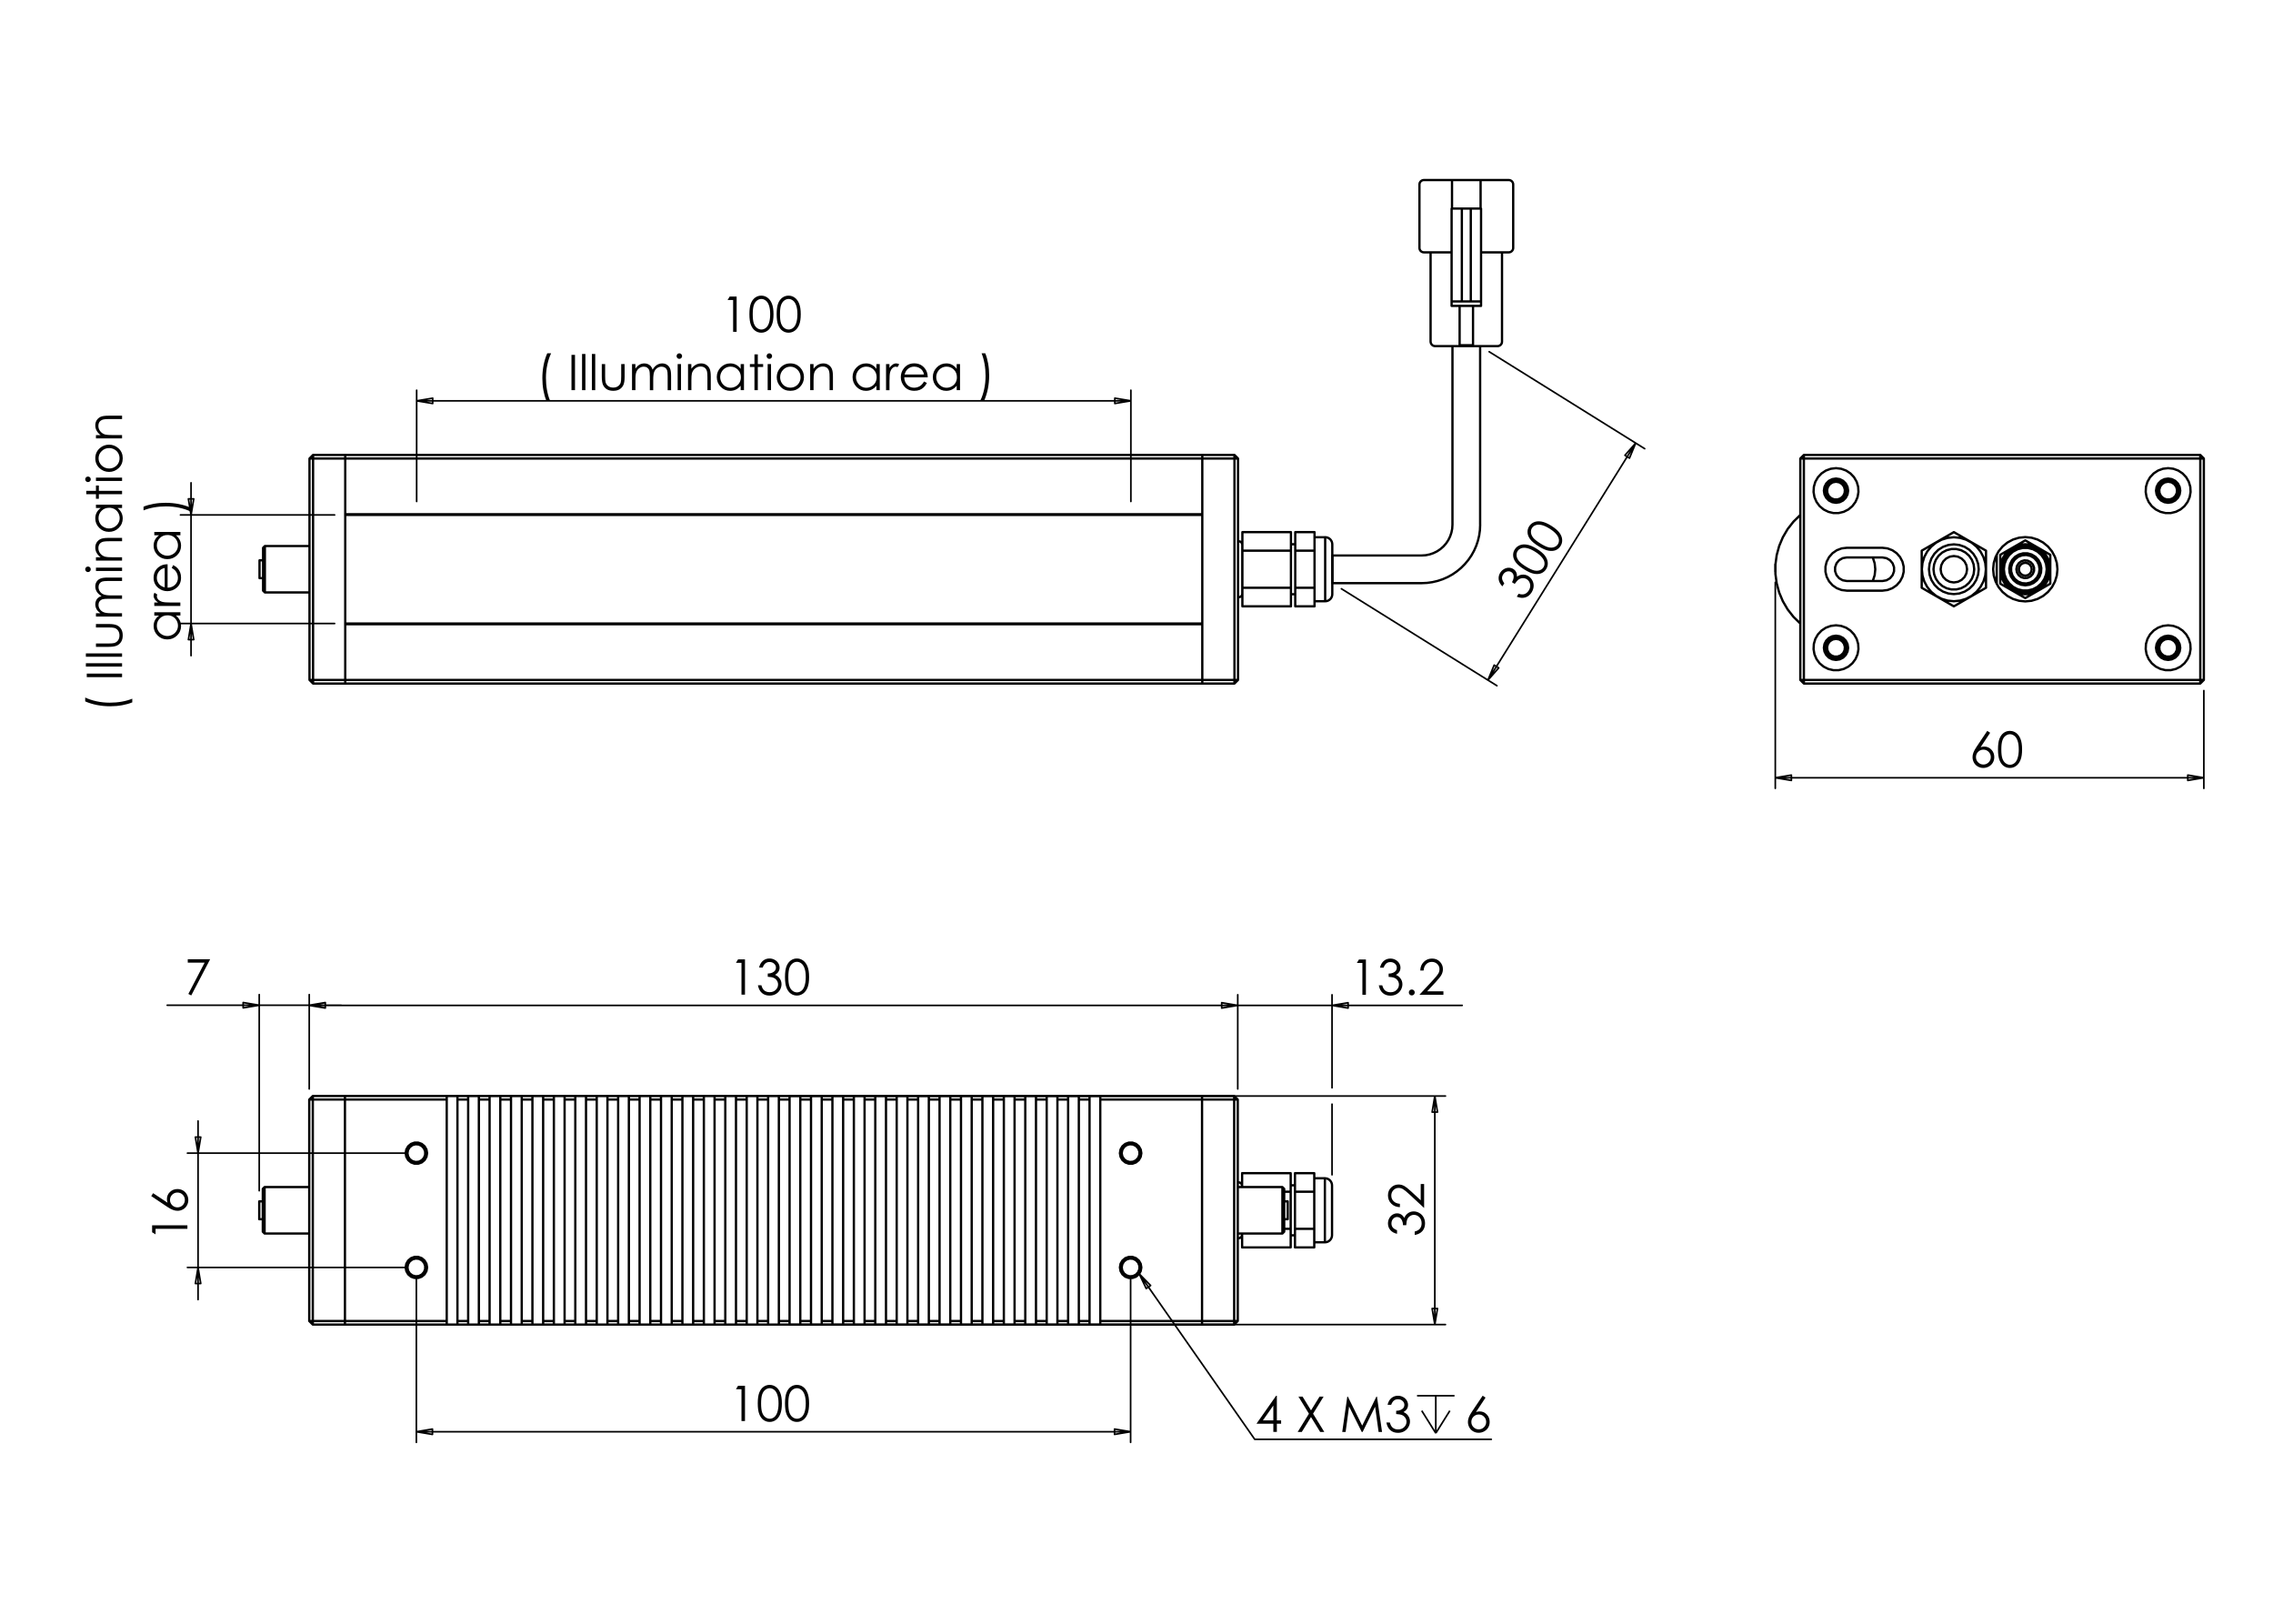
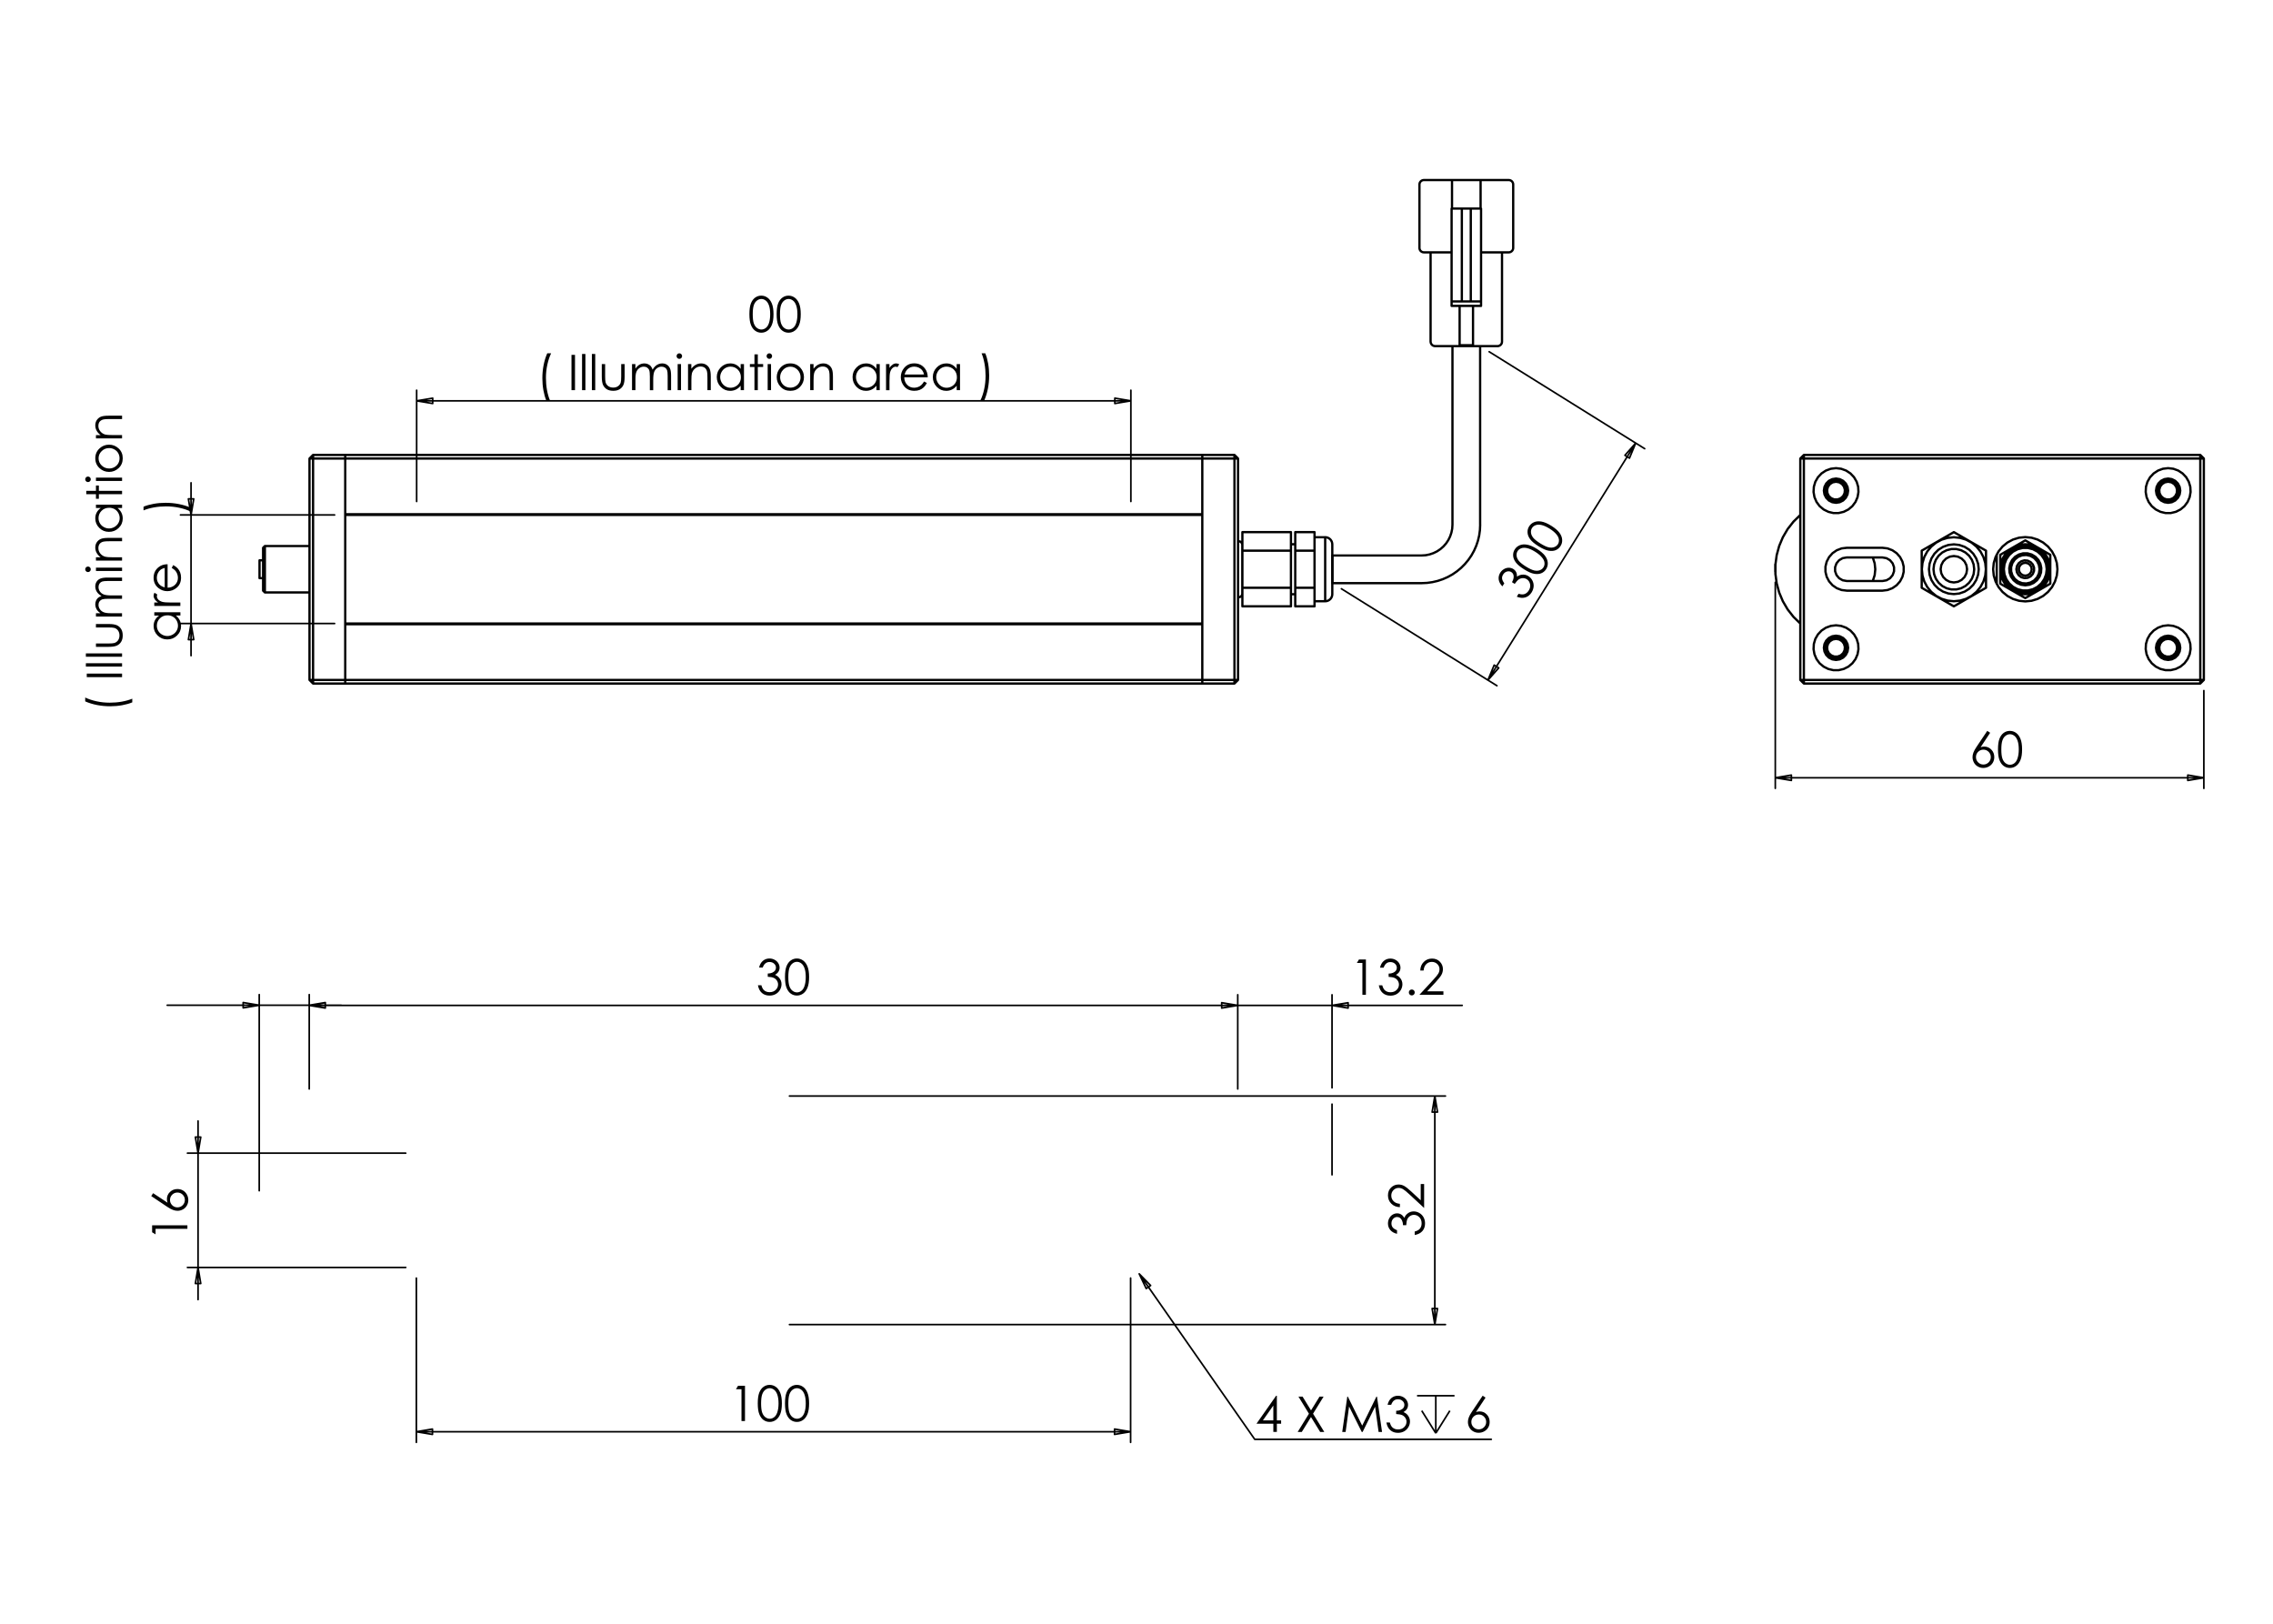
<svg xmlns="http://www.w3.org/2000/svg" version="1.1" id="Ebene_1" x="0px" y="0px" width="198.43px" height="141.73px" viewBox="0 0 198.43 141.73" enable-background="new 0 0 198.43 141.73" xml:space="preserve">
  <g>
    <path d="M7.439,61.224v-0.338c0.281,0.136,0.609,0.247,0.981,0.328c0.375,0.082,0.761,0.123,1.159,0.123   c0.368,0,0.724-0.031,1.066-0.093c0.342-0.062,0.642-0.147,0.902-0.256v0.321c-0.249,0.104-0.541,0.187-0.878,0.248   c-0.336,0.062-0.687,0.092-1.051,0.092c-0.393,0-0.774-0.036-1.147-0.108C8.1,61.469,7.756,61.363,7.439,61.224z" />
    <path d="M7.575,59.107v-0.309h3.081v0.309H7.575z" />
    <path d="M7.497,58.186v-0.292h3.159v0.292H7.497z" />
    <path d="M7.497,57.327v-0.292h3.159v0.292H7.497z" />
    <path d="M8.377,56.463v-0.293h1.064c0.259,0,0.438-0.014,0.536-0.041c0.139-0.042,0.25-0.123,0.332-0.24   c0.081-0.119,0.121-0.26,0.121-0.422s-0.04-0.303-0.118-0.417c-0.08-0.115-0.183-0.192-0.312-0.236   c-0.087-0.029-0.274-0.044-0.56-0.044H8.375V54.47h1.119c0.315,0,0.551,0.037,0.711,0.109c0.159,0.075,0.283,0.184,0.373,0.332   c0.091,0.147,0.136,0.332,0.136,0.553c0,0.224-0.044,0.408-0.136,0.556c-0.089,0.148-0.215,0.261-0.376,0.333   c-0.163,0.075-0.405,0.11-0.729,0.11L8.377,56.463L8.377,56.463z" />
    <path d="M8.377,53.822v-0.293H8.77c-0.145-0.101-0.251-0.207-0.318-0.315c-0.09-0.148-0.134-0.304-0.134-0.466   c0-0.11,0.021-0.216,0.065-0.315c0.042-0.1,0.1-0.18,0.171-0.244c0.071-0.062,0.175-0.117,0.309-0.163   c-0.179-0.098-0.314-0.219-0.408-0.365c-0.093-0.147-0.139-0.305-0.139-0.473c0-0.157,0.041-0.296,0.12-0.418   c0.08-0.121,0.19-0.209,0.333-0.268c0.143-0.059,0.357-0.087,0.641-0.087h1.245v0.299H9.41c-0.245,0-0.412,0.019-0.504,0.052   c-0.091,0.035-0.165,0.094-0.221,0.178c-0.055,0.084-0.084,0.186-0.084,0.302c0,0.143,0.043,0.271,0.125,0.39   c0.084,0.118,0.196,0.203,0.336,0.256c0.139,0.055,0.373,0.082,0.7,0.082h0.892v0.293H9.486c-0.276,0-0.461,0.017-0.561,0.05   c-0.098,0.035-0.177,0.095-0.237,0.18c-0.06,0.084-0.089,0.185-0.089,0.304c0,0.136,0.041,0.263,0.122,0.38   c0.082,0.119,0.192,0.205,0.331,0.262c0.138,0.057,0.35,0.084,0.635,0.084h0.965v0.293H8.377V53.822z" />
    <path d="M7.439,49.696c0-0.068,0.024-0.125,0.072-0.173c0.047-0.047,0.105-0.07,0.172-0.07c0.066,0,0.123,0.023,0.17,0.07   c0.048,0.047,0.072,0.105,0.072,0.173c0,0.065-0.023,0.122-0.072,0.169c-0.047,0.047-0.104,0.071-0.17,0.071   c-0.067,0-0.124-0.024-0.172-0.071C7.463,49.817,7.439,49.76,7.439,49.696z M8.377,49.841v-0.292h2.28v0.292H8.377z" />
    <path d="M8.377,48.938v-0.293h0.408c-0.155-0.116-0.274-0.247-0.35-0.389c-0.078-0.143-0.117-0.297-0.117-0.465   c0-0.171,0.043-0.321,0.13-0.454c0.087-0.131,0.204-0.229,0.35-0.292c0.147-0.063,0.375-0.094,0.686-0.094h1.173v0.293H9.57   c-0.264,0-0.438,0.011-0.526,0.032c-0.151,0.033-0.264,0.099-0.341,0.194c-0.077,0.097-0.114,0.222-0.114,0.377   c0,0.177,0.059,0.336,0.175,0.477c0.117,0.14,0.264,0.231,0.436,0.276c0.113,0.03,0.32,0.044,0.621,0.044h0.835v0.293H8.377z" />
    <path d="M8.377,44.054h2.28v0.289h-0.393c0.149,0.122,0.261,0.26,0.337,0.413c0.075,0.153,0.113,0.32,0.113,0.502   c0,0.322-0.116,0.597-0.351,0.826c-0.234,0.228-0.519,0.342-0.854,0.342c-0.327,0-0.609-0.115-0.841-0.345s-0.35-0.507-0.35-0.831   c0-0.188,0.04-0.356,0.12-0.507c0.079-0.152,0.199-0.286,0.358-0.399H8.377V44.054z M8.601,45.225c0,0.163,0.041,0.313,0.12,0.451   c0.081,0.138,0.193,0.249,0.338,0.329c0.146,0.082,0.298,0.123,0.461,0.123c0.16,0,0.314-0.042,0.46-0.123   c0.147-0.082,0.26-0.192,0.343-0.331c0.082-0.139,0.124-0.288,0.124-0.446c0-0.162-0.041-0.314-0.122-0.458   c-0.081-0.143-0.19-0.253-0.328-0.331c-0.137-0.077-0.294-0.116-0.466-0.116c-0.264,0-0.485,0.086-0.662,0.261   C8.693,44.759,8.601,44.97,8.601,45.225z" />
    <path d="M7.531,43.138v-0.293h0.846v-0.464h0.254v0.464h2.025v0.293H8.631v0.4H8.377v-0.4H7.531z" />
    <path d="M7.439,41.84c0-0.068,0.024-0.124,0.072-0.172c0.047-0.047,0.105-0.07,0.172-0.07c0.066,0,0.123,0.023,0.17,0.07   c0.048,0.047,0.072,0.104,0.072,0.172c0,0.065-0.023,0.122-0.072,0.169c-0.047,0.047-0.104,0.071-0.17,0.071   c-0.067,0-0.124-0.024-0.172-0.071C7.463,41.961,7.439,41.904,7.439,41.84z M8.377,41.985v-0.292h2.28v0.292H8.377z" />
    <path d="M8.319,40.003c0-0.351,0.128-0.642,0.381-0.873c0.232-0.209,0.506-0.315,0.824-0.315c0.318,0,0.596,0.112,0.834,0.333   c0.238,0.221,0.357,0.507,0.357,0.855c0,0.35-0.119,0.635-0.357,0.858c-0.238,0.221-0.517,0.332-0.834,0.332   c-0.316,0-0.589-0.106-0.821-0.315C8.447,40.647,8.319,40.355,8.319,40.003z M8.606,40.004c0,0.244,0.091,0.454,0.271,0.628   c0.178,0.175,0.398,0.262,0.653,0.262c0.165,0,0.318-0.038,0.46-0.12c0.143-0.08,0.252-0.188,0.33-0.323   c0.077-0.135,0.116-0.284,0.116-0.448c0-0.162-0.038-0.312-0.116-0.448c-0.078-0.136-0.188-0.244-0.33-0.322   c-0.143-0.079-0.296-0.121-0.46-0.121c-0.255,0-0.474,0.087-0.653,0.264C8.696,39.554,8.606,39.761,8.606,40.004z" />
    <path d="M8.377,38.273V37.98h0.408c-0.155-0.116-0.274-0.246-0.35-0.389c-0.078-0.143-0.117-0.297-0.117-0.465   c0-0.171,0.043-0.321,0.13-0.455c0.087-0.13,0.204-0.228,0.35-0.292c0.147-0.062,0.375-0.093,0.686-0.093h1.173v0.292H9.57   c-0.264,0-0.438,0.013-0.526,0.033c-0.151,0.034-0.264,0.099-0.341,0.194c-0.077,0.097-0.114,0.222-0.114,0.378   c0,0.176,0.059,0.336,0.175,0.475c0.117,0.14,0.264,0.232,0.436,0.277c0.113,0.027,0.32,0.042,0.621,0.042h0.835v0.293h-2.28   V38.273z" />
  </g>
  <g>
    <path d="M13.469,53.443h2.279v0.289h-0.392c0.149,0.122,0.261,0.26,0.336,0.413c0.076,0.153,0.114,0.321,0.114,0.502   c0,0.323-0.117,0.6-0.351,0.827c-0.233,0.228-0.519,0.342-0.854,0.342c-0.328,0-0.609-0.115-0.841-0.345   c-0.234-0.229-0.35-0.507-0.35-0.832c0-0.188,0.041-0.356,0.119-0.507c0.081-0.152,0.199-0.285,0.359-0.399h-0.418V53.443z    M13.693,54.615c0,0.164,0.039,0.314,0.12,0.452s0.193,0.248,0.338,0.329c0.146,0.081,0.298,0.122,0.46,0.122   c0.161,0,0.315-0.042,0.461-0.123c0.147-0.082,0.26-0.192,0.343-0.332c0.081-0.138,0.122-0.288,0.122-0.446   c0-0.16-0.04-0.314-0.121-0.456c-0.081-0.144-0.19-0.255-0.328-0.333s-0.294-0.117-0.466-0.117c-0.265,0-0.484,0.087-0.662,0.262   C13.785,54.147,13.693,54.361,13.693,54.615z" />
    <path d="M13.469,52.893v-0.299h0.333c-0.131-0.09-0.229-0.183-0.295-0.283c-0.064-0.099-0.098-0.203-0.098-0.31   c0-0.081,0.025-0.169,0.076-0.261l0.247,0.153c-0.025,0.063-0.039,0.114-0.039,0.157c0,0.098,0.039,0.191,0.12,0.282   c0.081,0.09,0.205,0.161,0.374,0.208c0.129,0.034,0.393,0.054,0.787,0.054h0.77v0.299H13.469z" />
    <path d="M14.991,49.573l0.13-0.247c0.159,0.081,0.288,0.174,0.385,0.281c0.098,0.106,0.172,0.225,0.222,0.358   c0.051,0.134,0.077,0.283,0.077,0.451c0,0.372-0.123,0.664-0.366,0.873c-0.244,0.209-0.518,0.314-0.826,0.314   c-0.289,0-0.547-0.087-0.772-0.266c-0.288-0.225-0.432-0.526-0.432-0.903c0-0.389,0.147-0.701,0.442-0.931   c0.208-0.167,0.467-0.25,0.779-0.252V51.3c0.265-0.006,0.482-0.09,0.65-0.253c0.168-0.164,0.253-0.366,0.253-0.606   c0-0.118-0.02-0.229-0.06-0.338c-0.041-0.11-0.095-0.204-0.16-0.281C15.248,49.745,15.141,49.663,14.991,49.573z M14.378,49.573   c-0.156,0.039-0.282,0.097-0.375,0.172c-0.094,0.074-0.169,0.173-0.227,0.297c-0.058,0.122-0.085,0.252-0.085,0.388   c0,0.223,0.072,0.417,0.215,0.575c0.105,0.119,0.261,0.208,0.472,0.268V49.573z" />
-     <path d="M13.469,46.433h2.279v0.289h-0.392c0.149,0.123,0.261,0.26,0.336,0.413c0.076,0.154,0.114,0.321,0.114,0.503   c0,0.322-0.117,0.598-0.351,0.828c-0.233,0.227-0.519,0.341-0.854,0.341c-0.328,0-0.609-0.116-0.841-0.346   c-0.234-0.229-0.35-0.507-0.35-0.831c0-0.188,0.041-0.357,0.119-0.508c0.081-0.152,0.199-0.286,0.359-0.399h-0.418V46.433z    M13.693,47.605c0,0.163,0.039,0.314,0.12,0.452s0.193,0.248,0.338,0.329c0.146,0.082,0.298,0.122,0.46,0.122   c0.161,0,0.315-0.041,0.461-0.123c0.147-0.082,0.26-0.192,0.343-0.332c0.081-0.138,0.122-0.288,0.122-0.447   c0-0.16-0.04-0.313-0.121-0.456c-0.081-0.144-0.19-0.254-0.328-0.333c-0.138-0.077-0.294-0.116-0.466-0.116   c-0.265,0-0.484,0.086-0.662,0.261C13.785,47.139,13.693,47.351,13.693,47.605z" />
    <path d="M16.64,44.313v0.339c-0.281-0.138-0.609-0.248-0.983-0.329c-0.374-0.081-0.761-0.122-1.158-0.122   c-0.368,0-0.725,0.03-1.067,0.093c-0.343,0.062-0.643,0.147-0.902,0.257v-0.322c0.249-0.105,0.541-0.188,0.879-0.249   s0.688-0.091,1.052-0.091c0.391,0,0.773,0.036,1.145,0.109C15.979,44.07,16.323,44.175,16.64,44.313z" />
  </g>
  <g>
-     <path d="M63.701,25.885h0.606v3.079h-0.306v-2.778h-0.484L63.701,25.885z" />
    <path d="M65.422,27.425c0-0.406,0.044-0.72,0.131-0.942s0.21-0.39,0.369-0.504c0.16-0.116,0.337-0.172,0.534-0.172   c0.199,0,0.381,0.058,0.542,0.174c0.164,0.115,0.291,0.287,0.386,0.517c0.094,0.23,0.142,0.54,0.142,0.928   c0,0.386-0.046,0.695-0.14,0.924c-0.093,0.228-0.221,0.402-0.384,0.517c-0.163,0.119-0.345,0.175-0.544,0.175   c-0.197,0-0.373-0.056-0.53-0.17c-0.159-0.113-0.282-0.281-0.371-0.506C65.466,28.144,65.422,27.829,65.422,27.425z M65.713,27.431   c0,0.347,0.031,0.612,0.093,0.789c0.063,0.177,0.153,0.314,0.276,0.406c0.121,0.091,0.25,0.137,0.386,0.137   s0.265-0.045,0.382-0.134c0.12-0.091,0.209-0.225,0.271-0.407c0.076-0.219,0.115-0.483,0.115-0.792   c0-0.311-0.035-0.564-0.103-0.761s-0.162-0.343-0.284-0.434c-0.121-0.092-0.248-0.138-0.381-0.138   c-0.137,0-0.267,0.046-0.386,0.138c-0.121,0.091-0.213,0.225-0.275,0.404C65.744,26.819,65.713,27.081,65.713,27.431z" />
    <path d="M67.801,27.425c0-0.406,0.043-0.72,0.13-0.942c0.087-0.222,0.212-0.39,0.371-0.504c0.159-0.116,0.337-0.172,0.534-0.172   c0.199,0,0.379,0.058,0.542,0.174c0.162,0.115,0.291,0.287,0.385,0.517s0.141,0.54,0.141,0.928c0,0.386-0.045,0.695-0.138,0.924   c-0.093,0.228-0.222,0.402-0.384,0.517c-0.164,0.119-0.345,0.175-0.544,0.175c-0.197,0-0.374-0.056-0.532-0.17   c-0.158-0.113-0.282-0.281-0.371-0.506C67.844,28.144,67.801,27.829,67.801,27.425z M68.092,27.431c0,0.347,0.03,0.612,0.092,0.789   c0.063,0.177,0.154,0.314,0.276,0.406c0.122,0.091,0.25,0.137,0.386,0.137c0.137,0,0.265-0.045,0.383-0.134   c0.118-0.091,0.208-0.225,0.269-0.407c0.077-0.219,0.116-0.483,0.116-0.792c0-0.311-0.035-0.564-0.104-0.761   c-0.068-0.197-0.162-0.343-0.283-0.434c-0.122-0.092-0.248-0.138-0.382-0.138c-0.137,0-0.266,0.046-0.386,0.138   c-0.12,0.091-0.211,0.225-0.275,0.404C68.121,26.819,68.092,27.081,68.092,27.431z" />
  </g>
  <g>
    <path d="M47.774,30.841h0.339c-0.137,0.28-0.247,0.609-0.329,0.983c-0.083,0.373-0.125,0.76-0.125,1.158   c0,0.369,0.031,0.724,0.093,1.065c0.063,0.342,0.147,0.643,0.258,0.902h-0.323c-0.103-0.249-0.186-0.541-0.247-0.877   c-0.061-0.336-0.092-0.687-0.092-1.052c0-0.393,0.037-0.774,0.108-1.146C47.529,31.501,47.634,31.157,47.774,30.841z" />
    <path d="M49.89,30.976h0.307v3.081H49.89V30.976z" />
    <path d="M50.812,30.898h0.293v3.159h-0.293V30.898z" />
    <path d="M51.67,30.898h0.293v3.159H51.67V30.898z" />
    <path d="M52.535,31.78h0.293v1.062c0,0.261,0.014,0.438,0.042,0.537c0.042,0.14,0.122,0.25,0.239,0.331   c0.119,0.081,0.26,0.122,0.424,0.122c0.163,0,0.301-0.039,0.417-0.119c0.114-0.078,0.193-0.183,0.235-0.312   c0.03-0.087,0.045-0.274,0.045-0.561v-1.062h0.299v1.117c0,0.315-0.036,0.551-0.109,0.711c-0.072,0.159-0.184,0.283-0.331,0.374   c-0.147,0.088-0.332,0.133-0.554,0.133c-0.221,0-0.407-0.045-0.556-0.133c-0.148-0.091-0.259-0.218-0.334-0.377   c-0.072-0.161-0.109-0.404-0.109-0.728L52.535,31.78L52.535,31.78z" />
    <path d="M55.177,31.78h0.293v0.394c0.102-0.145,0.206-0.251,0.314-0.32c0.148-0.089,0.304-0.132,0.467-0.132   c0.112,0,0.217,0.022,0.315,0.064c0.099,0.043,0.181,0.101,0.244,0.171c0.062,0.074,0.117,0.175,0.163,0.311   c0.098-0.178,0.221-0.315,0.367-0.408c0.146-0.093,0.304-0.138,0.471-0.138c0.158,0,0.296,0.038,0.418,0.12   c0.12,0.08,0.209,0.19,0.268,0.333s0.088,0.355,0.088,0.641v1.244h-0.299v-1.244c0-0.244-0.018-0.413-0.052-0.504   c-0.036-0.091-0.095-0.166-0.179-0.222c-0.085-0.055-0.185-0.084-0.301-0.084c-0.142,0-0.271,0.042-0.389,0.126   c-0.117,0.083-0.204,0.194-0.258,0.335c-0.054,0.139-0.082,0.372-0.082,0.7v0.892h-0.293V32.89c0-0.274-0.017-0.461-0.051-0.56   c-0.033-0.098-0.094-0.177-0.178-0.236c-0.085-0.06-0.187-0.089-0.304-0.089c-0.135,0-0.263,0.041-0.38,0.123   c-0.119,0.081-0.206,0.191-0.262,0.33c-0.057,0.137-0.084,0.349-0.084,0.633v0.966h-0.298V31.78z" />
    <path d="M59.304,30.841c0.066,0,0.123,0.024,0.17,0.071c0.048,0.048,0.073,0.104,0.073,0.173c0,0.065-0.024,0.122-0.073,0.169   c-0.047,0.047-0.104,0.071-0.17,0.071c-0.066,0-0.122-0.024-0.169-0.071c-0.047-0.047-0.07-0.104-0.07-0.169   c0-0.069,0.023-0.125,0.07-0.173C59.182,30.864,59.239,30.841,59.304,30.841z M59.159,31.78h0.293v2.278h-0.293V31.78z" />
    <path d="M60.061,31.78h0.293v0.409c0.118-0.157,0.248-0.274,0.39-0.351c0.143-0.077,0.297-0.116,0.465-0.116   c0.172,0,0.322,0.042,0.455,0.129c0.131,0.086,0.229,0.203,0.292,0.35c0.062,0.146,0.094,0.374,0.094,0.685v1.172h-0.293v-1.087   c0-0.262-0.011-0.438-0.032-0.525c-0.034-0.151-0.099-0.265-0.195-0.34c-0.097-0.075-0.222-0.114-0.377-0.114   c-0.177,0-0.337,0.059-0.477,0.176c-0.141,0.116-0.232,0.262-0.277,0.434c-0.028,0.114-0.042,0.32-0.042,0.621v0.835h-0.293V31.78   H60.061z" />
    <path d="M64.948,31.78v2.278h-0.289v-0.391c-0.123,0.15-0.261,0.263-0.415,0.337c-0.153,0.075-0.318,0.113-0.501,0.113   c-0.322,0-0.597-0.118-0.826-0.351c-0.228-0.234-0.343-0.517-0.343-0.854c0-0.328,0.116-0.61,0.345-0.841   c0.23-0.233,0.509-0.35,0.832-0.35c0.188,0,0.356,0.038,0.509,0.12c0.151,0.08,0.283,0.199,0.398,0.358v-0.418L64.948,31.78   L64.948,31.78z M63.776,32.003c-0.165,0-0.315,0.039-0.452,0.121c-0.137,0.079-0.248,0.193-0.329,0.338   c-0.083,0.145-0.123,0.298-0.123,0.46c0,0.16,0.042,0.313,0.124,0.46c0.082,0.146,0.193,0.261,0.332,0.342   c0.137,0.082,0.287,0.123,0.446,0.123c0.16,0,0.312-0.04,0.456-0.122c0.144-0.081,0.253-0.191,0.331-0.328   c0.076-0.138,0.116-0.293,0.116-0.467c0-0.264-0.087-0.484-0.26-0.662C64.242,32.092,64.03,32.003,63.776,32.003z" />
    <path d="M65.863,30.932h0.293v0.847h0.466v0.253h-0.466v2.025h-0.293v-2.025h-0.399V31.78h0.399V30.932z" />
    <path d="M67.162,30.841c0.067,0,0.123,0.024,0.17,0.071c0.048,0.048,0.072,0.104,0.072,0.173c0,0.065-0.024,0.122-0.072,0.169   c-0.047,0.047-0.104,0.071-0.17,0.071c-0.066,0-0.122-0.024-0.169-0.071c-0.047-0.047-0.07-0.104-0.07-0.169   c0-0.069,0.023-0.125,0.07-0.173C67.04,30.864,67.096,30.841,67.162,30.841z M67.017,31.78h0.293v2.278h-0.293V31.78z" />
    <path d="M68.997,31.721c0.351,0,0.642,0.125,0.874,0.38c0.209,0.232,0.314,0.507,0.314,0.823c0,0.32-0.11,0.597-0.333,0.835   c-0.221,0.238-0.506,0.356-0.855,0.356s-0.635-0.118-0.856-0.356c-0.222-0.238-0.333-0.516-0.333-0.835   c0-0.315,0.105-0.589,0.314-0.821C68.353,31.847,68.645,31.721,68.997,31.721z M68.996,32.006c-0.244,0-0.453,0.09-0.628,0.271   c-0.174,0.181-0.263,0.398-0.263,0.654c0,0.166,0.041,0.319,0.12,0.461c0.081,0.142,0.188,0.253,0.324,0.329   c0.137,0.077,0.285,0.117,0.448,0.117c0.162,0,0.312-0.039,0.447-0.117c0.137-0.076,0.244-0.188,0.325-0.329   c0.08-0.143,0.12-0.296,0.12-0.461c0-0.255-0.088-0.472-0.264-0.654C69.447,32.096,69.239,32.006,68.996,32.006z" />
    <path d="M70.727,31.78h0.293v0.409c0.119-0.157,0.248-0.274,0.39-0.351s0.297-0.116,0.466-0.116c0.17,0,0.321,0.042,0.453,0.129   s0.23,0.203,0.292,0.35c0.062,0.146,0.094,0.374,0.094,0.685v1.172h-0.293v-1.087c0-0.262-0.01-0.438-0.032-0.525   c-0.035-0.151-0.099-0.265-0.196-0.34c-0.097-0.075-0.221-0.114-0.377-0.114c-0.177,0-0.336,0.059-0.476,0.176   c-0.141,0.116-0.232,0.262-0.277,0.434c-0.027,0.114-0.042,0.32-0.042,0.621v0.835h-0.294L70.727,31.78L70.727,31.78z" />
    <path d="M76.801,31.78v2.278h-0.289v-0.391c-0.122,0.15-0.26,0.263-0.413,0.337c-0.153,0.075-0.32,0.113-0.503,0.113   c-0.321,0-0.597-0.118-0.825-0.351c-0.229-0.234-0.343-0.517-0.343-0.854c0-0.328,0.115-0.61,0.345-0.841   c0.229-0.233,0.507-0.35,0.832-0.35c0.186,0,0.355,0.038,0.507,0.12c0.151,0.08,0.284,0.199,0.398,0.358v-0.418L76.801,31.78   L76.801,31.78z M75.629,32.003c-0.164,0-0.314,0.039-0.451,0.121c-0.138,0.079-0.247,0.193-0.33,0.338   c-0.082,0.145-0.122,0.298-0.122,0.46c0,0.16,0.042,0.313,0.123,0.46c0.083,0.146,0.193,0.261,0.332,0.342   c0.138,0.082,0.288,0.123,0.446,0.123c0.16,0,0.312-0.04,0.456-0.122c0.144-0.081,0.253-0.191,0.331-0.328   c0.077-0.138,0.116-0.293,0.116-0.467c0-0.264-0.086-0.484-0.26-0.662S75.883,32.003,75.629,32.003z" />
    <path d="M77.35,31.78h0.299v0.332c0.09-0.13,0.184-0.228,0.283-0.292c0.099-0.067,0.203-0.098,0.31-0.098   c0.082,0,0.169,0.024,0.261,0.076l-0.154,0.248c-0.061-0.025-0.113-0.04-0.154-0.04c-0.098,0-0.192,0.04-0.282,0.122   c-0.091,0.08-0.161,0.205-0.208,0.373c-0.036,0.13-0.054,0.393-0.054,0.787v0.771h-0.299L77.35,31.78L77.35,31.78z" />
    <path d="M80.67,33.301l0.246,0.129c-0.082,0.16-0.175,0.288-0.281,0.385c-0.106,0.098-0.226,0.173-0.358,0.223   c-0.133,0.051-0.283,0.075-0.45,0.075c-0.372,0-0.663-0.122-0.873-0.366c-0.209-0.243-0.315-0.519-0.315-0.826   c0-0.289,0.089-0.547,0.267-0.772c0.225-0.288,0.526-0.432,0.903-0.432c0.389,0,0.699,0.147,0.931,0.442   c0.166,0.209,0.249,0.467,0.251,0.779h-2.05c0.006,0.266,0.09,0.481,0.253,0.653c0.163,0.169,0.365,0.253,0.605,0.253   c0.117,0,0.229-0.021,0.34-0.06c0.109-0.041,0.203-0.095,0.279-0.163C80.496,33.555,80.579,33.449,80.67,33.301z M80.67,32.688   c-0.039-0.157-0.097-0.282-0.171-0.374c-0.074-0.093-0.173-0.17-0.297-0.227c-0.122-0.056-0.252-0.085-0.388-0.085   c-0.223,0-0.415,0.072-0.575,0.216c-0.119,0.104-0.207,0.262-0.267,0.471L80.67,32.688L80.67,32.688z" />
    <path d="M83.808,31.78v2.278h-0.289v-0.391c-0.123,0.15-0.261,0.263-0.414,0.337c-0.153,0.075-0.319,0.113-0.502,0.113   c-0.321,0-0.597-0.118-0.826-0.351c-0.228-0.234-0.343-0.517-0.343-0.854c0-0.328,0.116-0.61,0.345-0.841   c0.23-0.233,0.508-0.35,0.832-0.35c0.188,0,0.356,0.038,0.508,0.12c0.151,0.08,0.283,0.199,0.398,0.358v-0.418L83.808,31.78   L83.808,31.78z M82.636,32.003c-0.165,0-0.315,0.039-0.451,0.121c-0.138,0.079-0.248,0.193-0.331,0.338   c-0.083,0.145-0.123,0.298-0.123,0.46c0,0.16,0.042,0.313,0.125,0.46c0.083,0.146,0.193,0.261,0.331,0.342   c0.137,0.082,0.288,0.123,0.447,0.123c0.16,0,0.312-0.04,0.456-0.122c0.144-0.081,0.253-0.191,0.332-0.328   c0.076-0.138,0.116-0.293,0.116-0.467c0-0.264-0.087-0.484-0.26-0.662C83.102,32.092,82.889,32.003,82.636,32.003z" />
    <path d="M85.927,34.949h-0.339c0.139-0.28,0.249-0.608,0.33-0.982c0.081-0.373,0.122-0.761,0.122-1.158   c0-0.369-0.03-0.724-0.093-1.065c-0.062-0.342-0.147-0.643-0.256-0.903h0.322c0.105,0.249,0.187,0.542,0.248,0.879   c0.061,0.336,0.091,0.688,0.091,1.053c0,0.39-0.036,0.772-0.108,1.144C86.17,34.287,86.066,34.633,85.927,34.949z" />
  </g>
  <g>
    <path d="M173.485,63.798l0.253,0.166l-0.833,1.261c0.112-0.038,0.218-0.056,0.315-0.056c0.245,0,0.453,0.087,0.622,0.265   c0.172,0.176,0.257,0.394,0.257,0.652c0,0.177-0.04,0.337-0.123,0.481c-0.083,0.143-0.2,0.257-0.351,0.341   c-0.152,0.085-0.317,0.126-0.49,0.126c-0.171,0-0.326-0.04-0.471-0.123c-0.146-0.082-0.26-0.197-0.341-0.345   c-0.082-0.147-0.123-0.306-0.123-0.474c0-0.125,0.023-0.259,0.075-0.398c0.052-0.137,0.142-0.306,0.274-0.501L173.485,63.798z    M173.146,65.437c-0.178,0-0.331,0.064-0.458,0.19c-0.127,0.127-0.189,0.28-0.189,0.46c0,0.178,0.063,0.332,0.189,0.458   c0.126,0.125,0.279,0.19,0.458,0.19c0.181,0,0.332-0.064,0.46-0.19c0.125-0.125,0.188-0.278,0.188-0.458s-0.063-0.333-0.188-0.46   C173.479,65.501,173.325,65.437,173.146,65.437z" />
    <path d="M174.422,65.417c0-0.406,0.044-0.72,0.131-0.942c0.088-0.223,0.211-0.39,0.369-0.505c0.161-0.115,0.338-0.171,0.535-0.171   c0.198,0,0.379,0.058,0.542,0.173c0.163,0.116,0.29,0.288,0.384,0.518c0.095,0.23,0.142,0.54,0.142,0.928   c0,0.387-0.046,0.695-0.14,0.924c-0.093,0.228-0.221,0.402-0.384,0.517c-0.163,0.119-0.346,0.175-0.544,0.175   c-0.197,0-0.374-0.057-0.533-0.17c-0.158-0.113-0.279-0.281-0.368-0.506C174.467,66.135,174.422,65.821,174.422,65.417z    M174.713,65.423c0,0.348,0.031,0.611,0.094,0.79c0.062,0.177,0.154,0.313,0.276,0.405c0.12,0.092,0.249,0.138,0.384,0.138   c0.137,0,0.266-0.045,0.384-0.135c0.119-0.091,0.209-0.224,0.27-0.406c0.076-0.218,0.115-0.483,0.115-0.792   c0-0.311-0.034-0.565-0.103-0.762c-0.068-0.198-0.163-0.343-0.284-0.433c-0.12-0.092-0.248-0.138-0.382-0.138   c-0.136,0-0.266,0.046-0.384,0.138c-0.122,0.089-0.213,0.224-0.275,0.404C174.745,64.809,174.713,65.073,174.713,65.423z" />
  </g>
  <g>
    <path d="M13.279,107.564v-0.605h3.081v0.306h-2.78v0.483L13.279,107.564z" />
    <path d="M13.202,104.405l0.165-0.253l1.261,0.833c-0.038-0.112-0.057-0.218-0.057-0.315c0-0.245,0.087-0.453,0.265-0.622   c0.177-0.171,0.394-0.257,0.653-0.257c0.177,0,0.337,0.04,0.481,0.123s0.256,0.2,0.342,0.351c0.085,0.152,0.127,0.315,0.127,0.49   c0,0.17-0.041,0.326-0.123,0.471c-0.082,0.146-0.197,0.259-0.344,0.341c-0.147,0.082-0.306,0.123-0.476,0.123   c-0.125,0-0.258-0.024-0.397-0.077c-0.139-0.051-0.306-0.141-0.501-0.272L13.202,104.405z M14.841,104.744   c0,0.178,0.063,0.331,0.19,0.458c0.125,0.126,0.279,0.189,0.459,0.189s0.332-0.063,0.459-0.189   c0.125-0.126,0.189-0.279,0.189-0.458c0-0.181-0.063-0.332-0.189-0.46c-0.126-0.125-0.279-0.188-0.459-0.188   s-0.333,0.063-0.459,0.188C14.904,104.412,14.841,104.564,14.841,104.744z" />
  </g>
  <g>
    <path d="M64.431,120.963h0.605v3.08h-0.305v-2.778h-0.484L64.431,120.963z" />
    <path d="M66.152,122.504c0-0.406,0.043-0.72,0.131-0.942c0.087-0.222,0.211-0.391,0.37-0.505c0.16-0.114,0.337-0.171,0.534-0.171   c0.199,0,0.381,0.058,0.542,0.173c0.163,0.115,0.292,0.287,0.386,0.518c0.094,0.229,0.142,0.54,0.142,0.927   c0,0.386-0.046,0.695-0.139,0.924s-0.221,0.401-0.385,0.518c-0.163,0.117-0.345,0.174-0.544,0.174   c-0.197,0-0.373-0.057-0.532-0.169c-0.158-0.113-0.281-0.282-0.37-0.507C66.196,123.221,66.152,122.909,66.152,122.504z    M66.443,122.51c0,0.348,0.031,0.611,0.093,0.789c0.062,0.176,0.153,0.313,0.276,0.405c0.121,0.092,0.25,0.138,0.385,0.138   c0.137,0,0.266-0.045,0.383-0.134c0.12-0.092,0.208-0.226,0.271-0.406c0.076-0.221,0.115-0.483,0.115-0.792   c0-0.313-0.035-0.565-0.103-0.762c-0.068-0.197-0.162-0.343-0.284-0.435c-0.121-0.092-0.248-0.138-0.382-0.138   c-0.136,0-0.266,0.046-0.385,0.138c-0.121,0.092-0.213,0.226-0.275,0.405C66.475,121.896,66.443,122.159,66.443,122.51z" />
    <path d="M68.529,122.504c0-0.406,0.043-0.72,0.131-0.942c0.087-0.222,0.211-0.391,0.371-0.505c0.159-0.114,0.337-0.171,0.534-0.171   c0.199,0,0.38,0.058,0.542,0.173s0.291,0.287,0.384,0.518c0.094,0.229,0.142,0.54,0.142,0.927c0,0.386-0.046,0.695-0.138,0.924   c-0.093,0.229-0.222,0.401-0.384,0.518c-0.165,0.117-0.345,0.174-0.544,0.174c-0.197,0-0.374-0.057-0.532-0.169   c-0.158-0.113-0.282-0.282-0.371-0.507C68.574,123.221,68.529,122.909,68.529,122.504z M68.82,122.51   c0,0.348,0.031,0.611,0.093,0.789c0.063,0.176,0.153,0.313,0.276,0.405c0.121,0.092,0.25,0.138,0.386,0.138   c0.137,0,0.265-0.045,0.383-0.134c0.119-0.092,0.208-0.226,0.269-0.406c0.077-0.221,0.115-0.483,0.115-0.792   c0-0.313-0.033-0.565-0.103-0.762c-0.068-0.197-0.162-0.343-0.283-0.435c-0.122-0.092-0.247-0.138-0.382-0.138   c-0.137,0-0.267,0.046-0.386,0.138c-0.121,0.092-0.211,0.226-0.275,0.405C68.852,121.896,68.82,122.159,68.82,122.51z" />
  </g>
  <g>
-     <path d="M64.431,83.744h0.605v3.081h-0.305v-2.779h-0.484L64.431,83.744z" />
    <path d="M66.583,84.459h-0.315c0.057-0.254,0.168-0.45,0.329-0.586c0.162-0.137,0.353-0.207,0.574-0.207   c0.16,0,0.31,0.037,0.449,0.111s0.246,0.172,0.323,0.297c0.075,0.123,0.114,0.254,0.114,0.39c0,0.266-0.132,0.474-0.396,0.63   c0.147,0.061,0.269,0.147,0.363,0.264c0.135,0.164,0.202,0.347,0.202,0.549c0,0.175-0.046,0.341-0.137,0.5   c-0.093,0.16-0.218,0.28-0.377,0.368c-0.159,0.087-0.337,0.129-0.534,0.129c-0.265,0-0.487-0.075-0.664-0.228   c-0.177-0.153-0.293-0.378-0.348-0.674h0.303c0.053,0.199,0.129,0.344,0.228,0.434c0.127,0.113,0.29,0.17,0.487,0.17   c0.223,0,0.402-0.067,0.539-0.202c0.136-0.132,0.202-0.291,0.202-0.469c0-0.121-0.034-0.232-0.101-0.338   c-0.067-0.104-0.158-0.184-0.271-0.236c-0.115-0.054-0.29-0.086-0.529-0.099v-0.282c0.142,0,0.269-0.024,0.385-0.074   c0.115-0.05,0.199-0.114,0.252-0.188c0.052-0.077,0.079-0.161,0.079-0.252c0-0.134-0.053-0.25-0.16-0.348   c-0.106-0.098-0.242-0.146-0.405-0.146c-0.133,0-0.247,0.036-0.344,0.112C66.731,84.152,66.65,84.279,66.583,84.459z" />
    <path d="M68.529,85.285c0-0.406,0.043-0.719,0.131-0.942c0.087-0.221,0.211-0.391,0.371-0.504c0.159-0.115,0.337-0.173,0.534-0.173   c0.199,0,0.38,0.059,0.542,0.174s0.291,0.288,0.384,0.518c0.094,0.229,0.142,0.54,0.142,0.927s-0.046,0.696-0.138,0.924   c-0.093,0.229-0.222,0.401-0.384,0.518c-0.165,0.118-0.345,0.174-0.544,0.174c-0.197,0-0.374-0.056-0.532-0.169   c-0.158-0.112-0.282-0.282-0.371-0.506C68.574,86.003,68.529,85.69,68.529,85.285z M68.82,85.292c0,0.348,0.031,0.611,0.093,0.789   c0.063,0.177,0.153,0.313,0.276,0.405c0.121,0.093,0.25,0.139,0.386,0.139c0.137,0,0.265-0.045,0.383-0.135   c0.119-0.091,0.208-0.226,0.269-0.406c0.077-0.22,0.115-0.483,0.115-0.792c0-0.312-0.033-0.565-0.103-0.762   c-0.068-0.196-0.162-0.343-0.283-0.434c-0.122-0.093-0.247-0.139-0.382-0.139c-0.137,0-0.267,0.046-0.386,0.139   c-0.121,0.091-0.211,0.226-0.275,0.403C68.852,84.677,68.82,84.941,68.82,85.292z" />
  </g>
  <g>
    <path d="M121.959,107.385v0.314c-0.253-0.058-0.448-0.167-0.586-0.329c-0.137-0.161-0.205-0.354-0.205-0.573   c0-0.161,0.035-0.312,0.11-0.45c0.073-0.138,0.171-0.247,0.297-0.322c0.124-0.076,0.253-0.113,0.389-0.113   c0.266,0,0.474,0.131,0.631,0.396c0.06-0.148,0.147-0.271,0.264-0.366c0.163-0.133,0.346-0.2,0.549-0.2   c0.175,0,0.341,0.046,0.499,0.139c0.16,0.092,0.281,0.217,0.368,0.376c0.088,0.16,0.129,0.336,0.129,0.534   c0,0.266-0.074,0.486-0.228,0.664c-0.153,0.177-0.378,0.293-0.674,0.348V107.5c0.199-0.053,0.345-0.129,0.435-0.229   c0.112-0.125,0.169-0.288,0.169-0.485c0-0.222-0.066-0.402-0.201-0.538c-0.133-0.135-0.291-0.204-0.47-0.204   c-0.121,0-0.232,0.034-0.337,0.103c-0.105,0.069-0.185,0.16-0.237,0.271c-0.053,0.114-0.085,0.291-0.098,0.529h-0.283   c0-0.141-0.024-0.271-0.074-0.386c-0.049-0.116-0.113-0.2-0.188-0.252c-0.077-0.053-0.161-0.078-0.252-0.078   c-0.134,0-0.25,0.053-0.348,0.16c-0.098,0.108-0.146,0.241-0.146,0.406c0,0.131,0.035,0.247,0.111,0.344   C121.654,107.236,121.781,107.316,121.959,107.385z" />
    <path d="M122.209,105.08v0.294c-0.304-0.009-0.555-0.11-0.748-0.306c-0.195-0.194-0.293-0.434-0.293-0.721   c0-0.283,0.091-0.515,0.273-0.688c0.183-0.176,0.399-0.264,0.647-0.264c0.174,0,0.339,0.041,0.492,0.125   c0.151,0.083,0.359,0.245,0.62,0.487l0.827,0.766v-1.422h0.297v2.093l-1.271-1.177c-0.257-0.239-0.445-0.395-0.569-0.466   c-0.122-0.074-0.255-0.109-0.392-0.109c-0.172,0-0.321,0.065-0.447,0.193c-0.124,0.13-0.188,0.287-0.188,0.475   c0,0.197,0.067,0.36,0.199,0.491C121.788,104.986,121.972,105.06,122.209,105.08z" />
  </g>
  <g>
-     <path d="M16.391,83.732h1.954l-1.648,3.158l-0.255-0.129l1.423-2.734h-1.473L16.391,83.732L16.391,83.732z" />
-   </g>
+     </g>
  <g>
    <path d="M118.637,83.751h0.605v3.081h-0.306v-2.779h-0.483L118.637,83.751z" />
    <path d="M120.788,84.465h-0.315c0.059-0.253,0.168-0.449,0.329-0.586s0.354-0.206,0.574-0.206c0.16,0,0.31,0.036,0.448,0.11   c0.14,0.074,0.247,0.172,0.321,0.297c0.076,0.125,0.115,0.254,0.115,0.39c0,0.266-0.131,0.475-0.396,0.63   c0.148,0.061,0.269,0.147,0.364,0.264c0.135,0.164,0.201,0.347,0.201,0.549c0,0.175-0.046,0.341-0.138,0.5   c-0.091,0.159-0.219,0.28-0.376,0.369c-0.159,0.086-0.338,0.129-0.534,0.129c-0.265,0-0.487-0.076-0.664-0.229   c-0.176-0.152-0.294-0.377-0.348-0.673h0.302c0.054,0.199,0.129,0.344,0.228,0.434c0.128,0.113,0.29,0.17,0.487,0.17   c0.223,0,0.402-0.067,0.537-0.202c0.136-0.132,0.204-0.291,0.204-0.469c0-0.121-0.035-0.233-0.102-0.338   c-0.068-0.104-0.159-0.184-0.271-0.236c-0.114-0.054-0.29-0.086-0.528-0.099v-0.283c0.141,0,0.27-0.023,0.384-0.073   c0.116-0.05,0.2-0.112,0.254-0.188c0.052-0.077,0.077-0.161,0.077-0.252c0-0.134-0.054-0.25-0.16-0.348   c-0.107-0.098-0.242-0.146-0.405-0.146c-0.134,0-0.247,0.037-0.344,0.111C120.937,84.164,120.855,84.286,120.788,84.465z" />
    <path d="M123.247,86.373c0.071,0,0.132,0.023,0.183,0.073c0.05,0.051,0.074,0.111,0.074,0.185c0,0.071-0.024,0.132-0.074,0.184   c-0.051,0.051-0.112,0.075-0.183,0.075c-0.071,0-0.131-0.024-0.182-0.075c-0.051-0.052-0.075-0.114-0.075-0.184   c0-0.074,0.024-0.134,0.075-0.185S123.175,86.373,123.247,86.373z" />
    <path d="M124.281,84.715h-0.294c0.008-0.305,0.109-0.554,0.305-0.748c0.194-0.196,0.435-0.294,0.721-0.294   c0.284,0,0.513,0.091,0.688,0.274c0.175,0.183,0.264,0.398,0.264,0.647c0,0.174-0.043,0.338-0.124,0.491   c-0.084,0.153-0.246,0.36-0.487,0.62l-0.768,0.828h1.422v0.297h-2.091l1.176-1.272c0.238-0.256,0.395-0.445,0.467-0.569   c0.071-0.122,0.107-0.254,0.107-0.391c0-0.172-0.064-0.321-0.193-0.448c-0.128-0.123-0.288-0.187-0.473-0.187   c-0.197,0-0.361,0.065-0.492,0.198C124.375,84.293,124.299,84.477,124.281,84.715z" />
  </g>
  <g>
    <path d="M111.405,121.834h0.063v2.149h0.372v0.294h-0.372v0.714h-0.307v-0.714h-1.473L111.405,121.834z M111.16,123.984v-1.296   l-0.911,1.296H111.16z" />
    <path d="M113.354,121.912h0.36l0.737,1.2l0.742-1.2h0.354l-0.918,1.489l0.979,1.593h-0.36l-0.8-1.301l-0.803,1.301h-0.36   l0.983-1.591L113.354,121.912z" />
    <path d="M117.176,124.993l0.44-3.081h0.05l1.253,2.529l1.24-2.529h0.05l0.443,3.081h-0.302l-0.305-2.204l-1.089,2.204h-0.078   l-1.104-2.221l-0.303,2.221H117.176L117.176,124.993z" />
    <path d="M121.448,122.626h-0.314c0.058-0.254,0.167-0.449,0.329-0.586c0.161-0.137,0.354-0.206,0.572-0.206   c0.162,0,0.312,0.037,0.45,0.11c0.138,0.075,0.246,0.173,0.322,0.297c0.074,0.126,0.113,0.253,0.113,0.389   c0,0.267-0.131,0.476-0.396,0.631c0.148,0.06,0.271,0.147,0.366,0.264c0.132,0.164,0.2,0.347,0.2,0.549   c0,0.175-0.046,0.341-0.139,0.501c-0.092,0.158-0.219,0.279-0.376,0.367c-0.16,0.087-0.337,0.13-0.534,0.13   c-0.266,0-0.486-0.076-0.663-0.229c-0.177-0.152-0.293-0.377-0.348-0.673h0.302c0.053,0.199,0.129,0.344,0.229,0.434   c0.126,0.114,0.287,0.171,0.484,0.171c0.223,0,0.403-0.068,0.538-0.202c0.136-0.133,0.204-0.291,0.204-0.471   c0-0.119-0.033-0.232-0.103-0.337c-0.068-0.104-0.158-0.184-0.271-0.237c-0.113-0.053-0.29-0.084-0.529-0.098v-0.282   c0.142,0,0.271-0.024,0.386-0.074c0.114-0.05,0.2-0.113,0.252-0.188c0.053-0.076,0.079-0.161,0.079-0.252   c0-0.134-0.054-0.25-0.161-0.348c-0.107-0.099-0.241-0.146-0.406-0.146c-0.131,0-0.246,0.037-0.343,0.111   C121.596,122.325,121.515,122.447,121.448,122.626z" />
  </g>
  <path fill="none" stroke="#000000" stroke-width="0.143" stroke-miterlimit="10" d="M126.57,123.141l-1.227,1.963 M124.116,123.141  l1.227,1.963 M125.343,121.834v3.27 M123.706,121.834h3.271" />
  <g>
    <path d="M129.433,121.832l0.253,0.165l-0.833,1.262c0.111-0.038,0.216-0.057,0.314-0.057c0.245,0,0.454,0.086,0.623,0.265   c0.172,0.176,0.256,0.394,0.256,0.652c0,0.178-0.039,0.337-0.122,0.481c-0.083,0.143-0.2,0.257-0.351,0.341   c-0.152,0.085-0.317,0.126-0.49,0.126c-0.171,0-0.326-0.04-0.471-0.123c-0.146-0.082-0.26-0.196-0.341-0.345   c-0.082-0.147-0.123-0.307-0.123-0.476c0-0.124,0.023-0.258,0.075-0.397c0.051-0.137,0.142-0.306,0.274-0.5L129.433,121.832z    M129.094,123.471c-0.18,0-0.331,0.063-0.458,0.189c-0.128,0.127-0.189,0.28-0.189,0.461c0,0.178,0.063,0.331,0.189,0.458   c0.126,0.125,0.277,0.189,0.458,0.189s0.332-0.064,0.458-0.189c0.127-0.126,0.19-0.279,0.19-0.458c0-0.18-0.063-0.333-0.19-0.461   C129.427,123.533,129.274,123.471,129.094,123.471z" />
  </g>
  <g>
    <path d="M131.324,50.915l-0.166,0.268c-0.185-0.183-0.292-0.38-0.323-0.589c-0.029-0.21,0.014-0.408,0.129-0.596   c0.085-0.137,0.196-0.244,0.333-0.323c0.135-0.078,0.274-0.117,0.42-0.117c0.146,0.002,0.275,0.038,0.39,0.109   c0.226,0.14,0.335,0.363,0.326,0.669c0.129-0.093,0.268-0.15,0.416-0.171c0.21-0.025,0.401,0.013,0.571,0.122   c0.148,0.092,0.267,0.219,0.352,0.38c0.086,0.163,0.124,0.333,0.113,0.516c-0.012,0.182-0.07,0.354-0.173,0.522   c-0.141,0.223-0.321,0.372-0.545,0.442c-0.225,0.069-0.476,0.048-0.755-0.061l0.158-0.257c0.198,0.06,0.361,0.074,0.489,0.036   c0.163-0.048,0.297-0.156,0.401-0.323c0.118-0.19,0.157-0.376,0.113-0.563c-0.042-0.186-0.139-0.327-0.291-0.422   c-0.102-0.063-0.216-0.094-0.341-0.092c-0.123,0.002-0.238,0.038-0.344,0.106c-0.106,0.069-0.226,0.203-0.364,0.398l-0.239-0.151   c0.075-0.12,0.121-0.24,0.141-0.367c0.019-0.125,0.009-0.229-0.027-0.314c-0.036-0.086-0.095-0.153-0.172-0.2   c-0.114-0.071-0.241-0.086-0.381-0.047c-0.14,0.038-0.251,0.127-0.337,0.267c-0.07,0.113-0.101,0.229-0.088,0.351   C131.146,50.628,131.209,50.764,131.324,50.915z" />
    <path d="M133.058,49.7c-0.346-0.216-0.588-0.419-0.731-0.611c-0.143-0.192-0.221-0.384-0.232-0.58   c-0.014-0.196,0.032-0.376,0.138-0.545c0.104-0.169,0.251-0.291,0.434-0.368c0.183-0.076,0.396-0.094,0.644-0.052   c0.245,0.042,0.532,0.165,0.86,0.369c0.328,0.204,0.565,0.409,0.712,0.608c0.145,0.2,0.223,0.4,0.235,0.601   c0.014,0.2-0.034,0.385-0.14,0.555c-0.104,0.168-0.245,0.288-0.425,0.362c-0.179,0.074-0.388,0.089-0.626,0.046   C133.691,50.045,133.401,49.915,133.058,49.7z M133.216,49.457c0.296,0.182,0.535,0.297,0.72,0.338   c0.182,0.04,0.347,0.033,0.489-0.021c0.142-0.054,0.249-0.139,0.319-0.254c0.074-0.116,0.103-0.249,0.09-0.396   c-0.015-0.15-0.082-0.297-0.202-0.444c-0.146-0.182-0.349-0.354-0.612-0.517c-0.264-0.165-0.497-0.27-0.7-0.316   c-0.204-0.046-0.377-0.043-0.518,0.011c-0.142,0.054-0.25,0.138-0.319,0.252c-0.072,0.118-0.102,0.249-0.087,0.399   s0.079,0.3,0.197,0.448C132.712,49.107,132.919,49.271,133.216,49.457z" />
    <path d="M134.315,47.684c-0.346-0.216-0.589-0.419-0.731-0.611c-0.142-0.192-0.22-0.386-0.231-0.581   c-0.015-0.196,0.031-0.376,0.136-0.544c0.107-0.169,0.253-0.292,0.435-0.368c0.184-0.077,0.396-0.095,0.643-0.053   c0.245,0.042,0.533,0.166,0.862,0.371c0.328,0.204,0.563,0.407,0.711,0.608c0.145,0.2,0.224,0.399,0.235,0.599   c0.015,0.202-0.032,0.386-0.14,0.555c-0.104,0.169-0.245,0.288-0.424,0.364c-0.181,0.074-0.388,0.089-0.626,0.045   C134.948,48.026,134.657,47.896,134.315,47.684z M134.474,47.439c0.296,0.183,0.534,0.297,0.719,0.338   c0.183,0.041,0.346,0.033,0.488-0.02c0.144-0.055,0.25-0.139,0.322-0.254c0.071-0.116,0.102-0.249,0.089-0.397   c-0.016-0.148-0.082-0.296-0.203-0.444c-0.146-0.181-0.35-0.353-0.611-0.517c-0.264-0.165-0.497-0.269-0.7-0.316   c-0.204-0.046-0.377-0.042-0.519,0.013c-0.142,0.054-0.249,0.137-0.318,0.251c-0.075,0.117-0.102,0.25-0.088,0.4   c0.014,0.149,0.078,0.298,0.196,0.448C133.969,47.088,134.177,47.253,134.474,47.439z" />
  </g>
  <path fill="none" stroke="#000000" stroke-width="0.143" stroke-linecap="round" stroke-linejoin="round" stroke-miterlimit="10" d="  M100.063,112.478l-0.611-1.285 M100.447,112.211l-0.384,0.268 M99.451,111.193l0.995,1.018 M109.538,125.64l-10.087-14.447   M130.187,125.64h-20.648 M109.538,125.64h20.648 M130.187,125.64h-20.648 M109.538,125.64h20.648 M130.187,125.64h-20.648   M109.538,125.64h20.648" />
  <line fill="none" stroke="#000000" stroke-width="0.143" stroke-linecap="round" stroke-linejoin="round" stroke-miterlimit="10" x1="154.981" y1="49.26" x2="154.981" y2="49.906" />
  <path fill="none" stroke="#000000" stroke-width="0.143" stroke-linecap="round" stroke-linejoin="round" stroke-miterlimit="10" d="  M190.99,67.655l1.401,0.235 M190.99,68.125v-0.469 M192.393,67.891l-1.401,0.234 M156.385,68.125l-1.404-0.234 M156.385,67.655  v0.468 M154.981,67.891l1.404-0.235 M154.981,67.891h37.412 M192.393,60.28v8.538 M154.981,50.832v17.985" />
  <path fill="none" stroke="#000000" stroke-width="0.143" stroke-linecap="round" stroke-linejoin="round" stroke-miterlimit="10" d="  M97.323,34.754l1.402,0.234 M97.323,35.223v-0.467 M98.724,34.989l-1.402,0.234 M37.774,35.223l-1.401-0.234 M37.774,34.754v0.467   M36.373,34.989l1.401-0.233 M36.373,34.989h62.352 M98.724,43.774v-9.711 M36.373,43.774v-9.711" />
  <path fill="none" stroke="#000000" stroke-width="0.143" stroke-linecap="round" stroke-linejoin="round" stroke-miterlimit="10" d="  M130.835,58.302l-0.94,1.066 M130.44,58.055l0.396,0.247 M129.895,59.368l0.545-1.313 M141.854,39.743l0.941-1.067 M142.251,39.99  l-0.397-0.248 M142.795,38.676l-0.544,1.314 M142.795,38.676l-12.9,20.692 M117.103,51.393l13.578,8.465 M130.001,30.701  l13.579,8.465" />
  <path fill="none" stroke="#000000" stroke-width="0.143" stroke-linecap="round" stroke-linejoin="round" stroke-miterlimit="10" d="  M125.492,114.22l-0.234,1.4 M125.024,114.22h0.469 M125.258,115.622l-0.234-1.4 M125.024,97.075l0.234-1.404 M125.492,97.075h-0.469   M125.258,95.67l0.234,1.404 M125.258,95.67v19.952 M68.919,115.622h57.266 M68.919,95.67h57.266" />
  <path fill="none" stroke="#000000" stroke-width="0.143" stroke-linecap="round" stroke-linejoin="round" stroke-miterlimit="10" d="  M17.057,112.038l0.233-1.402 M17.525,112.038h-0.468 M17.29,110.635l0.235,1.402 M17.525,99.256l-0.235,1.401 M17.057,99.256h0.468   M17.29,100.658l-0.233-1.401 M17.29,110.635v2.806 M17.29,100.658v9.978 M17.29,100.658v-2.807 M35.422,110.635H16.364   M35.422,100.658H16.364" />
  <path fill="none" stroke="#000000" stroke-width="0.143" stroke-linecap="round" stroke-linejoin="round" stroke-miterlimit="10" d="  M16.913,43.546l-0.234,1.402 M16.447,43.546h0.467 M16.678,44.949l-0.232-1.401 M16.447,55.831l0.232-1.404 M16.913,55.831h-0.467   M16.678,54.427l0.234,1.404 M16.678,44.949v-2.806 M16.678,54.427v-9.478 M16.678,54.427v2.806 M29.211,44.949H15.754   M29.211,54.427H15.754" />
  <path fill="none" stroke="#000000" stroke-width="0.143" stroke-linecap="round" stroke-linejoin="round" stroke-miterlimit="10" d="  M117.688,87.995l-1.402-0.234 M117.688,87.527v0.467 M116.285,87.76l1.402-0.232 M106.652,87.527l1.402,0.232 M106.652,87.995  v-0.467 M108.054,87.76l-1.402,0.234 M116.285,87.76h11.362 M108.054,87.76h8.229 M108.054,87.76h-2.806 M116.285,94.956v-8.122   M116.285,102.549v-6.168 M108.054,95.055v-8.222 M28.398,87.977l-1.401-0.23 M28.398,87.51v0.466 M26.996,87.747l1.401-0.235   M21.227,87.51l1.404,0.234 M21.227,87.977v-0.466 M22.631,87.747l-1.404,0.23 M26.996,87.747h2.806 M22.631,87.747h4.365   M22.631,87.747h-8.033 M26.996,95.055v-8.236 M22.631,103.939v-17.12 M106.652,87.524l1.402,0.235 M106.652,87.993v-0.468   M108.054,87.76l-1.402,0.232 M28.398,87.993l-1.401-0.232 M28.398,87.524v0.468 M26.996,87.76l1.401-0.235 M26.996,87.76h81.058   M108.054,95.055v-8.224 M26.996,95.055v-8.224 M97.298,124.741l1.403,0.234 M97.298,125.211v-0.469 M98.701,124.975l-1.403,0.234   M37.753,125.211l-1.404-0.234 M37.753,124.741v0.469 M36.348,124.975l1.404-0.234 M36.348,124.975h62.353 M98.701,111.563v14.341   M36.348,111.563v14.341" />
  <path fill="none" stroke="#000000" stroke-width="0.199" stroke-linecap="round" stroke-linejoin="round" stroke-miterlimit="10" d="  M115.686,52.481v-0.054v-0.159v-0.259v-0.346v-0.424v-0.482v-0.523v-0.546v-0.545v-0.523v-0.483v-0.422v-0.346v-0.26v-0.159v-0.053   M104.959,59.352v0.313 M30.138,59.665v-0.313 M104.959,59.665H30.138 M104.959,54.489v4.863 M30.138,54.489v4.863 M30.138,59.352  h74.822 M104.959,54.489H30.138 M104.959,39.711v0.313 M30.138,40.024v-0.313 M30.138,39.711h74.822 M104.959,44.887v-4.863   M104.959,40.024H30.138 M30.138,44.887v-4.863 M30.138,44.887h74.822 M108.078,59.352l-0.313,0.313 M104.959,59.665v-0.313   M107.766,59.665h-2.807 M107.766,59.352v0.313 M104.959,40.024v-0.313 M104.959,39.711h2.807 M107.766,39.711l0.313,0.313   M107.766,39.711v0.313 M104.959,54.427v4.926 M104.959,40.024v4.925 M107.766,40.024h-2.807 M104.959,59.352h2.807 M108.078,40.024  h-0.313 M107.766,59.352V40.024 M108.078,59.352h-0.313 M108.078,40.024v19.329 M27.331,59.665l-0.312-0.313 M30.138,59.352v0.313   M27.331,59.665v-0.313 M30.138,59.665h-2.807 M27.019,40.024l0.312-0.313 M30.138,39.711v0.313 M27.331,39.711h2.807   M27.331,40.024v-0.313 M27.019,59.352h0.312 M27.019,40.024h0.312 M27.019,59.352V40.024 M27.331,40.024v19.329 M27.331,59.352  h2.807 M30.138,44.949v-4.925 M30.138,59.352v-4.927 M30.138,40.024h-2.807 M22.656,48.909v0.01v0.098v0.189v0.253v0.286v0.276  v0.231v0.157v0.059 M22.968,47.817L22.968,47.817v0.059v0.164v0.259v0.34v0.401v0.438v0.451v0.438v0.397v0.334v0.253v0.158v0.052   M23.123,47.662v0.031v0.137v0.234v0.324v0.395v0.442v0.468v0.466v0.442v0.392v0.321v0.232v0.135v0.029 M108.459,50.963  l-0.001-0.002l-0.007-0.088 M116.308,47.518v0.054v0.163v0.258v0.344v0.411v0.46v0.483v0.481v0.459v0.412v0.343v0.26v0.161v0.054   M113.073,51.307v1.621 M114.757,51.307v1.621 M114.757,52.927h-1.684 M108.459,51.307v1.621 M112.699,51.307v1.621 M112.699,52.927  h-4.24 M113.073,48.068v3.239 M114.757,48.068v3.239 M114.757,51.307h-1.684 M108.459,48.068v3.239 M112.699,48.068v3.239   M112.699,51.307h-4.24 M113.073,46.448v1.62 M114.757,48.068h-1.684 M114.757,46.448v1.62 M114.757,46.448h-1.684 M108.459,46.448  v1.62 M112.699,48.068h-4.24 M112.699,46.448v1.62 M112.699,46.448h-4.24 M30.138,54.427v-0.578v-0.653v-0.712V51.72v-0.798v-0.82  v-0.829v-0.819v-0.797v-0.763V46.18v-0.651V44.95 M30.138,54.427h74.822 M104.959,54.427v-0.578v-0.653v-0.712V51.72v-0.798v-0.82  v-0.829v-0.819v-0.797v-0.763V46.18v-0.651V44.95 M104.959,44.949H30.138 M22.656,50.467h0.312 M22.968,48.909h-0.312   M22.968,51.559l0.155,0.155 M23.123,47.662l-0.155,0.156 M23.123,51.715h3.896 M27.019,47.662h-3.896 M108.459,47.662h-0.008   M108.451,51.715h0.008 M108.451,51.818v-0.053v-0.157v-0.254v-0.336v-0.405v-0.45v-0.474v-0.474v-0.45V48.36v-0.337v-0.254v-0.158  v-0.053 M108.078,52.124l0.063,0.007l0.121-0.024l0.102-0.069l0.066-0.101l0.024-0.12 M108.451,47.559l-0.023-0.12l-0.067-0.101  l-0.102-0.069l-0.12-0.024l-0.063,0.007 M108.459,47.88h-0.008 M113.073,47.506h-0.374 M112.699,51.87h0.374 M115.686,52.481  l0.122-0.011l0.118-0.036l0.107-0.058l0.095-0.077l0.075-0.094l0.059-0.108l0.034-0.117l0.013-0.122 M116.308,47.518l-0.013-0.122  l-0.034-0.118l-0.059-0.108l-0.075-0.095l-0.096-0.077l-0.106-0.058l-0.119-0.036l-0.122-0.012 M115.686,46.895h-0.929   M114.757,52.481h0.929" />
  <path fill="none" stroke="#000000" stroke-width="0.199" stroke-linecap="round" stroke-linejoin="round" stroke-miterlimit="10" d="  M189.276,42.05l-0.281,0.052l-0.244,0.151l-0.172,0.229l-0.077,0.275l0.023,0.285l0.129,0.258l0.211,0.193l0.27,0.103h0.285  l0.269-0.103l0.21-0.193l0.129-0.258l0.024-0.285l-0.076-0.275l-0.174-0.229l-0.244-0.151L189.276,42.05 M189.276,55.767  l-0.281,0.052l-0.244,0.151l-0.172,0.228l-0.077,0.276l0.023,0.285l0.129,0.257l0.211,0.193l0.27,0.103h0.285l0.269-0.103  l0.21-0.193l0.129-0.257l0.024-0.285l-0.076-0.276l-0.174-0.228l-0.244-0.151L189.276,55.767 M189.276,55.611l-0.32,0.058  l-0.282,0.163l-0.208,0.249l-0.11,0.305v0.325l0.11,0.306l0.208,0.249l0.282,0.162l0.32,0.058l0.318-0.058l0.282-0.162l0.208-0.249  l0.11-0.306v-0.325l-0.11-0.305l-0.208-0.249l-0.282-0.163L189.276,55.611 M189.276,41.894l-0.32,0.056l-0.282,0.164l-0.208,0.249  l-0.11,0.305v0.324l0.11,0.306l0.208,0.249l0.282,0.164l0.32,0.056l0.318-0.056l0.282-0.164l0.208-0.249l0.11-0.306v-0.324  l-0.11-0.305l-0.208-0.249l-0.282-0.164L189.276,41.894 M174.311,50.974v-2.572 M160.281,55.767l-0.282,0.052l-0.243,0.151  l-0.172,0.228l-0.079,0.276l0.027,0.285l0.125,0.257l0.215,0.193l0.266,0.103h0.286l0.269-0.103l0.212-0.193l0.126-0.257  l0.026-0.285l-0.078-0.276l-0.171-0.228l-0.243-0.151L160.281,55.767 M160.281,55.611l-0.318,0.058l-0.281,0.163l-0.209,0.249  l-0.113,0.305v0.325l0.113,0.306l0.209,0.249l0.281,0.162l0.318,0.058l0.32-0.058l0.279-0.162l0.211-0.249l0.11-0.306v-0.325  l-0.11-0.305l-0.211-0.249l-0.279-0.163L160.281,55.611 M160.281,42.05l-0.282,0.052l-0.243,0.151l-0.172,0.229l-0.079,0.275  l0.027,0.285l0.125,0.258l0.215,0.193l0.266,0.103h0.286l0.269-0.103l0.212-0.193l0.126-0.258l0.026-0.285l-0.078-0.275  l-0.171-0.229l-0.243-0.151L160.281,42.05 M160.281,41.894l-0.318,0.056l-0.281,0.164l-0.209,0.249l-0.113,0.305v0.324l0.113,0.306  l0.209,0.249l0.281,0.164l0.318,0.056l0.32-0.056l0.279-0.164l0.211-0.249l0.11-0.306v-0.324l-0.11-0.305l-0.211-0.249l-0.279-0.164  L160.281,41.894 M164.334,50.717l0.353-0.062l0.309-0.178l0.229-0.274l0.122-0.336V49.51l-0.122-0.336l-0.229-0.273l-0.309-0.178  l-0.353-0.061 M164.334,48.66h-3.118 M161.217,50.717h3.119 M161.217,48.66l-0.353,0.061l-0.31,0.178l-0.229,0.273l-0.122,0.336  v0.356l0.122,0.336l0.229,0.272l0.31,0.18l0.353,0.062 M157.476,39.712l-0.312,0.312 M160.281,41.771l-0.327,0.052l-0.297,0.149  l-0.232,0.234l-0.151,0.295l-0.052,0.328l0.052,0.327l0.151,0.296l0.232,0.235l0.297,0.15l0.327,0.052l0.328-0.052l0.295-0.15  l0.233-0.235l0.151-0.296l0.052-0.327l-0.052-0.328l-0.151-0.295l-0.233-0.234l-0.295-0.149L160.281,41.771 M157.164,59.352  l0.312,0.313 M157.476,40.024h-0.312 M157.164,59.352V40.024 M157.476,59.352h-0.312 M160.281,55.488l-0.327,0.052l-0.297,0.149  l-0.232,0.233l-0.151,0.296l-0.052,0.328l0.052,0.327l0.151,0.296l0.232,0.235l0.297,0.15l0.327,0.052l0.328-0.052l0.295-0.15  l0.233-0.235l0.151-0.296l0.052-0.327l-0.052-0.328l-0.151-0.296l-0.233-0.233l-0.295-0.149L160.281,55.488 M157.476,39.712v0.312   M157.476,39.712h34.606 M189.276,41.771l-0.328,0.052l-0.295,0.149l-0.234,0.234l-0.151,0.295l-0.052,0.328l0.052,0.327  l0.151,0.296l0.234,0.235l0.295,0.15l0.328,0.052l0.325-0.052l0.296-0.15l0.234-0.235l0.151-0.296l0.052-0.327l-0.052-0.328  l-0.151-0.295l-0.234-0.234l-0.296-0.149L189.276,41.771 M192.393,40.024l-0.311-0.312 M192.082,39.712v0.312 M189.276,55.488  l-0.328,0.052l-0.295,0.149l-0.234,0.233l-0.151,0.296l-0.052,0.328l0.052,0.327l0.151,0.296l0.234,0.235l0.295,0.15l0.328,0.052  l0.325-0.052l0.296-0.15l0.234-0.235l0.151-0.296l0.052-0.327l-0.052-0.328l-0.151-0.296l-0.234-0.233l-0.296-0.149L189.276,55.488   M157.476,59.352v0.313 M192.082,59.665h-34.606 M176.806,46.883l-0.549,0.053l-0.526,0.161l-0.484,0.259l-0.426,0.349l-0.349,0.426  l-0.259,0.486l-0.161,0.525l-0.054,0.547l0.054,0.548l0.161,0.526l0.259,0.485l0.349,0.424l0.426,0.35l0.484,0.259l0.526,0.161  l0.549,0.054l0.546-0.054l0.526-0.161l0.484-0.259l0.425-0.35l0.35-0.424l0.259-0.485l0.161-0.526l0.055-0.548l-0.055-0.547  l-0.161-0.525l-0.259-0.486l-0.35-0.426l-0.425-0.349l-0.484-0.259l-0.526-0.161L176.806,46.883 M161.217,47.817l-0.447,0.054  l-0.422,0.161l-0.37,0.255l-0.299,0.338l-0.211,0.399l-0.108,0.437v0.451l0.108,0.438l0.211,0.399l0.299,0.338l0.37,0.256  l0.422,0.16l0.447,0.055 M164.334,47.817h-3.118 M164.334,51.559l0.448-0.056l0.42-0.16l0.371-0.257l0.299-0.338l0.209-0.399  l0.109-0.438v-0.451l-0.109-0.437l-0.209-0.399l-0.299-0.338l-0.371-0.255l-0.42-0.161l-0.448-0.054 M161.217,51.559h3.119   M157.476,59.352h34.606 M192.082,40.024h-34.606 M157.476,40.024v19.329 M160.281,54.582l-0.453,0.054l-0.429,0.156l-0.382,0.251  l-0.312,0.332l-0.229,0.395l-0.129,0.438l-0.026,0.456l0.08,0.449l0.179,0.419l0.271,0.366l0.351,0.293l0.407,0.204l0.444,0.105  h0.457l0.443-0.105l0.408-0.204l0.349-0.293l0.272-0.366l0.181-0.419l0.078-0.449l-0.026-0.456l-0.13-0.438l-0.229-0.395  l-0.313-0.332l-0.381-0.251l-0.43-0.156L160.281,54.582 M160.281,40.865l-0.453,0.053l-0.429,0.157l-0.382,0.25l-0.312,0.333  l-0.229,0.395l-0.129,0.437l-0.026,0.455l0.08,0.45l0.179,0.419l0.271,0.366l0.351,0.293l0.407,0.204l0.444,0.107h0.457l0.443-0.107  l0.408-0.204l0.349-0.293l0.272-0.366l0.181-0.419l0.078-0.45l-0.026-0.455l-0.13-0.437l-0.229-0.395l-0.313-0.333l-0.381-0.25  l-0.43-0.157L160.281,40.865 M189.276,40.865l-0.455,0.053l-0.426,0.157l-0.382,0.25l-0.314,0.333l-0.227,0.395l-0.131,0.437  l-0.025,0.455l0.078,0.45l0.181,0.419l0.271,0.366l0.352,0.293l0.406,0.204l0.443,0.107h0.456l0.444-0.107l0.407-0.204l0.351-0.293  l0.271-0.366l0.181-0.419l0.079-0.45l-0.025-0.455l-0.132-0.437l-0.227-0.395l-0.314-0.333l-0.378-0.25l-0.43-0.157L189.276,40.865   M189.276,54.582l-0.455,0.054l-0.426,0.155l-0.382,0.251l-0.314,0.331l-0.227,0.395l-0.131,0.437l-0.025,0.455l0.078,0.45  l0.181,0.419l0.271,0.366l0.352,0.293l0.406,0.204l0.443,0.106h0.456l0.444-0.106l0.407-0.204l0.351-0.293l0.271-0.366l0.181-0.419  l0.079-0.45l-0.025-0.455l-0.132-0.437l-0.227-0.395l-0.314-0.331l-0.378-0.251l-0.43-0.157L189.276,54.582 M192.393,40.024h-0.311   M192.082,59.352V40.024 M192.393,40.024v19.329 M192.393,59.352h-0.311 M192.082,59.352v0.313 M192.393,59.352l-0.311,0.313   M175.712,47.799l-0.237,0.159l-0.215,0.188l-0.188,0.215l-0.158,0.238l-0.125,0.255l-0.091,0.271l-0.057,0.281l-0.02,0.285   M175.712,47.799l-0.545,0.315l-0.546,0.315 M174.622,48.428v0.617v0.643 M174.622,50.948l0.535,0.31l0.556,0.32 M174.622,49.688  l0.02,0.285l0.057,0.279l0.091,0.27l0.125,0.258l0.158,0.237l0.188,0.214l0.216,0.188l0.238,0.158 M174.622,49.688v0.63v0.629   M177.897,47.799l-0.256-0.125l-0.271-0.091l-0.279-0.057l-0.283-0.019l-0.285,0.019l-0.281,0.057l-0.27,0.091l-0.258,0.125   M177.897,47.799l-0.546-0.315l-0.545-0.315 M176.806,47.169l-0.535,0.309l-0.559,0.321 M176.806,52.208l0.532-0.309l0.559-0.322   M175.712,51.577l0.547,0.316l0.547,0.315 M175.712,51.577l0.258,0.128l0.27,0.091l0.28,0.057l0.286,0.018l0.282-0.018l0.28-0.057  l0.271-0.091l0.256-0.128 M178.988,49.688v-0.629v-0.63 M178.988,48.428l-0.535-0.308l-0.556-0.322 M178.988,49.688l-0.019-0.284  l-0.057-0.281l-0.091-0.271l-0.126-0.255l-0.159-0.238l-0.188-0.215l-0.215-0.188l-0.236-0.159 M177.897,51.577l0.545-0.314  l0.546-0.316 M177.897,51.577l0.236-0.158l0.215-0.188l0.188-0.214l0.159-0.237l0.126-0.258l0.091-0.269l0.057-0.28l0.019-0.283   M178.988,50.948v-0.616V49.69 M174.777,49.688l0.057-0.467l0.161-0.442l0.258-0.394l0.343-0.322l0.407-0.235l0.451-0.135  l0.47-0.026l0.464,0.081l0.432,0.187l0.377,0.281l0.303,0.361l0.212,0.419l0.109,0.459v0.47l-0.109,0.459l-0.212,0.42l-0.303,0.36  l-0.377,0.281l-0.432,0.185l-0.464,0.082l-0.47-0.028l-0.451-0.133l-0.407-0.235l-0.343-0.323l-0.258-0.394l-0.161-0.442  L174.777,49.688 M178.052,49.688l-0.056,0.369l-0.161,0.334l-0.253,0.272l-0.321,0.185l-0.363,0.083l-0.371-0.028l-0.345-0.136  l-0.291-0.23l-0.21-0.309l-0.11-0.355v-0.371l0.11-0.357l0.21-0.306l0.291-0.232l0.345-0.134l0.371-0.029l0.363,0.084l0.321,0.185  l0.253,0.273l0.161,0.333L178.052,49.688 M176.806,51.091l-0.379-0.052l-0.351-0.152l-0.296-0.242l-0.223-0.312l-0.126-0.36  l-0.027-0.381l0.079-0.374l0.174-0.339l0.261-0.279l0.327-0.198l0.369-0.104h0.381l0.368,0.104l0.327,0.198l0.261,0.279l0.175,0.339  l0.077,0.374l-0.025,0.381l-0.127,0.36l-0.222,0.312l-0.298,0.242l-0.35,0.152L176.806,51.091 M174.935,49.688l0.054-0.447  l0.16-0.421l0.256-0.371l0.338-0.3l0.399-0.209l0.437-0.107h0.451l0.438,0.107l0.398,0.209l0.339,0.3l0.255,0.371l0.162,0.421  l0.055,0.447l-0.055,0.449l-0.162,0.418l-0.255,0.372l-0.339,0.299l-0.398,0.209l-0.438,0.108h-0.451l-0.437-0.108l-0.399-0.209  l-0.338-0.299l-0.256-0.372l-0.16-0.418L174.935,49.688 M176.027,49.688l0.052-0.281l0.15-0.244l0.229-0.173l0.274-0.077  l0.285,0.025l0.256,0.128l0.193,0.21l0.104,0.27v0.285l-0.104,0.268l-0.193,0.21l-0.256,0.129l-0.285,0.025l-0.274-0.077  l-0.229-0.172l-0.15-0.244L176.027,49.688 M177.365,49.688l-0.042,0.215l-0.121,0.182l-0.183,0.122l-0.214,0.043l-0.217-0.043  l-0.182-0.122l-0.122-0.182l-0.043-0.215l0.043-0.216l0.122-0.181l0.182-0.122l0.217-0.044l0.214,0.044l0.183,0.122l0.121,0.181  L177.365,49.688 M170.57,52.927l2.807-1.621 M167.763,51.307l2.807,1.621 M173.376,51.307v-3.239 M173.376,48.068l-2.807-1.62   M170.57,46.448l-2.807,1.62 M167.763,48.068v3.239 M171.723,49.688l-0.057-0.356l-0.162-0.321l-0.257-0.255l-0.321-0.165  l-0.356-0.056l-0.358,0.056l-0.319,0.165l-0.255,0.255l-0.166,0.321l-0.057,0.356l0.057,0.357l0.166,0.321l0.255,0.254l0.319,0.166  l0.358,0.056l0.356-0.056l0.321-0.166l0.257-0.254l0.162-0.321L171.723,49.688 M172.346,49.688l-0.051,0.426l-0.151,0.399  l-0.244,0.354l-0.321,0.284L171.2,51.35l-0.417,0.102h-0.428l-0.416-0.102l-0.38-0.199l-0.319-0.284l-0.244-0.354l-0.152-0.399  l-0.053-0.426l0.053-0.424l0.152-0.4l0.244-0.354l0.319-0.283l0.38-0.198l0.416-0.104h0.428l0.417,0.104l0.378,0.198l0.321,0.283  l0.244,0.354l0.151,0.4L172.346,49.688 M173.363,49.688l-0.053,0.546l-0.16,0.523l-0.258,0.482l-0.348,0.424l-0.424,0.347  l-0.483,0.258l-0.522,0.159l-0.545,0.054l-0.546-0.054l-0.523-0.159l-0.482-0.258l-0.423-0.347l-0.349-0.424l-0.258-0.482  l-0.158-0.523l-0.054-0.546l0.054-0.545l0.158-0.523l0.258-0.482l0.349-0.423l0.423-0.346l0.482-0.26l0.523-0.158l0.546-0.054  l0.545,0.054l0.522,0.158l0.483,0.26l0.424,0.346l0.348,0.423l0.258,0.482l0.16,0.523L173.363,49.688 M172.74,49.688l-0.054-0.482  l-0.163-0.459l-0.258-0.412l-0.343-0.344l-0.411-0.258l-0.462-0.162l-0.48-0.054l-0.482,0.054l-0.459,0.162l-0.413,0.258  l-0.343,0.344l-0.26,0.412l-0.161,0.459l-0.055,0.482l0.055,0.482l0.161,0.459l0.26,0.412l0.343,0.343l0.413,0.26l0.459,0.161  l0.482,0.054l0.48-0.054l0.462-0.161l0.411-0.26l0.343-0.343l0.258-0.412l0.163-0.459L172.74,49.688 M163.487,50.717l0.008-0.016  l0.161-0.495l0.054-0.518 M163.709,49.688l-0.054-0.519l-0.161-0.495l-0.008-0.014 M157.164,54.427l-0.593-0.578l-0.511-0.653  l-0.418-0.712l-0.321-0.763l-0.218-0.797l-0.111-0.821v-0.827l0.111-0.821l0.218-0.798l0.321-0.762l0.418-0.713l0.511-0.651  l0.593-0.579" />
-   <path fill="none" stroke="#000000" stroke-width="0.199" stroke-linecap="round" stroke-linejoin="round" stroke-miterlimit="10" d="  M115.66,108.438v-0.053v-0.158v-0.26v-0.347v-0.423v-0.483v-0.524v-0.543 M115.66,105.647v-0.546v-0.524v-0.482v-0.424v-0.345  v-0.261v-0.159v-0.054 M85.763,115.622h0.937 M85.763,95.67h0.937 M95.116,115.622h0.936 M95.116,95.67h0.936 M52.094,115.622h0.936   M52.094,95.67h0.936 M74.541,115.622h0.934 M74.541,95.67h0.934 M44.61,115.622h0.936 M44.61,95.67h0.936 M40.87,115.622h0.935   M40.87,95.67h0.935 M38.999,115.622h0.936 M38.999,95.67h0.936 M83.893,115.622h0.935 M83.893,95.67h0.935 M72.669,115.622h0.936   M72.669,95.67h0.936 M61.446,115.622h0.934 M61.446,95.67h0.934 M59.574,115.622h0.936 M59.574,95.67h0.936 M93.246,115.622h0.935   M93.246,95.67h0.935 M50.222,115.622h0.936 M50.222,95.67h0.936 M82.022,115.622h0.936 M82.022,95.67h0.936 M76.41,115.622h0.936   M76.41,95.67h0.936 M65.187,115.622h0.934 M65.187,95.67h0.934 M70.8,115.622h0.936 M70.8,95.67h0.936 M48.352,115.622h0.936   M48.352,95.67h0.936 M46.48,115.622h0.936 M46.48,95.67h0.936 M80.152,115.622h0.935 M80.152,95.67h0.935 M63.316,115.622h0.936   M63.316,95.67h0.936 M87.634,115.622h0.936 M87.634,95.67h0.936 M89.505,115.622h0.936 M89.505,95.67h0.936 M67.058,115.622h0.936   M67.058,95.67h0.936 M53.964,115.622h0.936 M53.964,95.67h0.936 M68.928,115.622h0.936 M68.928,95.67h0.936 M55.835,115.622h0.935   M55.835,95.67h0.935 M78.281,115.622h0.936 M78.281,95.67h0.936 M42.74,115.622h0.935 M42.74,95.67h0.935 M91.375,115.622h0.936   M91.375,95.67h0.936 M57.705,115.622h0.936 M57.705,95.67h0.936 M35.57,100.661l0.052,0.277l0.151,0.243l0.229,0.173l0.276,0.077  l0.284-0.024l0.258-0.129l0.192-0.209l0.104-0.269v-0.286l-0.104-0.269l-0.192-0.211l-0.258-0.129l-0.284-0.024l-0.276,0.077  l-0.229,0.173l-0.151,0.245L35.57,100.661 M97.922,100.661l0.053,0.277l0.151,0.243l0.229,0.173l0.275,0.077l0.286-0.024  l0.256-0.129l0.193-0.209l0.104-0.269v-0.286l-0.104-0.269l-0.193-0.211l-0.256-0.129l-0.286-0.024l-0.275,0.077l-0.229,0.173  l-0.151,0.245L97.922,100.661 M97.922,110.635l0.053,0.279l0.151,0.244l0.229,0.173l0.275,0.078l0.286-0.025l0.256-0.129  l0.193-0.212l0.104-0.267v-0.286l-0.104-0.27l-0.193-0.21l-0.256-0.129l-0.286-0.024l-0.275,0.078l-0.229,0.172l-0.151,0.244  L97.922,110.635 M35.57,110.635l0.052,0.279l0.151,0.244l0.229,0.173l0.276,0.078l0.284-0.025l0.258-0.129l0.192-0.212l0.104-0.267  v-0.286l-0.104-0.27l-0.192-0.21l-0.258-0.129l-0.284-0.024l-0.276,0.078l-0.229,0.172l-0.151,0.244L35.57,110.635 M71.735,95.98  V95.67 M72.669,95.67v0.311 M71.735,95.67h0.934 M61.446,95.67v0.311 M60.51,95.98V95.67 M60.51,95.67h0.936 M40.87,95.67v0.311   M39.934,95.98V95.67 M39.934,95.67h0.936 M80.152,95.67v0.311 M79.216,95.98V95.67 M79.216,95.67h0.936 M70.8,95.67v0.311   M69.864,95.98V95.67 M69.864,95.67H70.8 M46.48,95.67v0.311 M45.546,95.98V95.67 M45.546,95.67h0.934 M48.352,95.67v0.311   M47.416,95.98V95.67 M47.416,95.67h0.937 M59.574,95.67v0.311 M58.64,95.98V95.67 M58.64,95.67h0.934 M68.928,95.67v0.311   M67.994,95.98V95.67 M67.994,95.67h0.934 M63.316,95.67v0.311 M62.38,95.98V95.67 M62.38,95.67h0.936 M89.505,95.67v0.311   M88.57,95.98V95.67 M88.57,95.67h0.936 M83.893,95.67v0.311 M82.957,95.98V95.67 M82.957,95.67h0.936 M50.222,95.67v0.311   M49.288,95.98V95.67 M49.288,95.67h0.935 M93.246,95.67v0.311 M92.311,95.98V95.67 M92.311,95.67h0.936 M42.74,95.67v0.311   M41.804,95.98V95.67 M41.804,95.67h0.936 M91.375,95.67v0.311 M90.441,95.98V95.67 M90.441,95.67h0.935 M53.964,95.67v0.311   M53.029,95.98V95.67 M53.029,95.67h0.935 M57.705,95.67v0.311 M56.769,95.98V95.67 M56.769,95.67h0.936 M52.094,95.67v0.311   M51.158,95.98V95.67 M51.158,95.67h0.936 M38.999,95.67v0.311 M30.114,95.98V95.67 M30.114,95.67h8.885 M78.281,95.67v0.311   M77.346,95.98V95.67 M77.346,95.67h0.935 M67.058,95.67v0.311 M66.121,95.98V95.67 M66.121,95.67h0.937 M81.086,95.98V95.67   M82.022,95.67v0.311 M81.086,95.67h0.936 M65.187,95.67v0.311 M64.251,95.98V95.67 M64.251,95.67h0.936 M76.41,95.67v0.311   M75.475,95.98V95.67 M75.475,95.67h0.936 M85.763,95.67v0.311 M84.827,95.98V95.67 M84.827,95.67h0.936 M74.541,95.67v0.311   M73.605,95.98V95.67 M73.605,95.67h0.936 M95.116,95.67v0.311 M94.181,95.98V95.67 M94.181,95.67h0.936 M87.634,95.67v0.311   M86.699,95.98V95.67 M86.699,95.67h0.935 M44.61,95.67v0.311 M43.675,95.98V95.67 M43.675,95.67h0.936 M55.835,95.67v0.311   M54.899,95.98V95.67 M54.899,95.67h0.936 M96.052,95.98V95.67 M104.937,95.67v0.311 M96.052,95.67h8.885 M68.928,115.311v0.311   M67.994,115.622v-0.311 M68.928,115.622h-0.934 M48.352,115.311v0.311 M47.416,115.622v-0.311 M48.352,115.622h-0.937   M91.375,115.311v0.311 M90.441,115.622v-0.311 M91.375,115.622h-0.935 M50.222,115.311v0.311 M49.288,115.622v-0.311   M50.222,115.622h-0.935 M81.086,115.622v-0.311 M82.022,115.311v0.311 M82.022,115.622h-0.936 M70.8,115.311v0.311 M69.864,115.622  v-0.311 M70.8,115.622h-0.936 M61.446,115.311v0.311 M60.51,115.622v-0.311 M61.446,115.622H60.51 M42.74,115.311v0.311   M41.804,115.622v-0.311 M42.74,115.622h-0.936 M57.705,115.311v0.311 M56.769,115.622v-0.311 M57.705,115.622h-0.936   M46.48,115.311v0.311 M45.546,115.622v-0.311 M46.48,115.622h-0.934 M40.87,115.311v0.311 M39.934,115.622v-0.311 M40.87,115.622  h-0.936 M93.246,115.311v0.311 M92.311,115.622v-0.311 M93.246,115.622h-0.936 M59.574,115.311v0.311 M58.64,115.622v-0.311   M59.574,115.622H58.64 M87.634,115.311v0.311 M86.699,115.622v-0.311 M87.634,115.622h-0.935 M65.187,115.311v0.311   M64.251,115.622v-0.311 M65.187,115.622h-0.936 M52.094,115.311v0.311 M51.158,115.622v-0.311 M52.094,115.622h-0.936   M89.505,115.311v0.311 M88.57,115.622v-0.311 M89.505,115.622H88.57 M71.735,115.622v-0.311 M72.669,115.311v0.311 M72.669,115.622  h-0.934 M67.058,115.311v0.311 M66.121,115.622v-0.311 M67.058,115.622h-0.937 M44.61,115.311v0.311 M43.675,115.622v-0.311   M44.61,115.622h-0.936 M63.316,115.311v0.311 M62.38,115.622v-0.311 M63.316,115.622H62.38 M76.41,115.311v0.311 M75.475,115.622  v-0.311 M76.41,115.622h-0.936 M85.763,115.311v0.311 M84.827,115.622v-0.311 M85.763,115.622h-0.936 M80.152,115.311v0.311   M79.216,115.622v-0.311 M80.152,115.622h-0.936 M74.541,115.311v0.311 M73.605,115.622v-0.311 M74.541,115.622h-0.936   M83.893,115.311v0.311 M82.957,115.622v-0.311 M83.893,115.622h-0.936 M55.835,115.311v0.311 M54.899,115.622v-0.311   M55.835,115.622h-0.936 M53.964,115.311v0.311 M53.029,115.622v-0.311 M53.964,115.622h-0.935 M38.999,115.311v0.311   M30.114,115.622v-0.311 M38.999,115.622h-8.885 M78.281,115.311v0.311 M77.346,115.622v-0.311 M78.281,115.622h-0.935   M96.052,115.622v-0.311 M104.937,115.622h-8.885 M104.937,115.311v0.311 M95.116,115.311v0.311 M94.181,115.622v-0.311   M95.116,115.622h-0.936 M38.999,95.98v19.331 M35.413,110.635l0.057,0.318l0.162,0.281l0.25,0.209l0.305,0.11h0.325l0.306-0.11  l0.249-0.209l0.162-0.281l0.056-0.318l-0.056-0.32l-0.162-0.279l-0.249-0.211l-0.306-0.11h-0.325l-0.305,0.11l-0.25,0.211  l-0.162,0.279L35.413,110.635 M35.413,100.661l0.057,0.317l0.162,0.283l0.25,0.207l0.305,0.11h0.325l0.306-0.11l0.249-0.207  l0.162-0.283l0.056-0.317l-0.056-0.322l-0.162-0.281l-0.249-0.209l-0.306-0.11h-0.325l-0.305,0.11l-0.25,0.209l-0.162,0.281  L35.413,100.661 M30.114,115.311h8.885 M38.999,95.98h-8.885 M30.114,95.98v19.331 M63.316,95.98v19.331 M62.38,95.98v19.331   M63.316,95.98H62.38 M62.38,115.311h0.936 M61.446,95.98v19.331 M60.51,95.98v19.331 M61.446,95.98H60.51 M60.51,115.311h0.936   M40.87,95.98v19.331 M39.934,95.98v19.331 M40.87,95.98h-0.936 M39.934,115.311h0.936 M48.352,95.98v19.331 M47.416,95.98v19.331   M48.352,95.98h-0.937 M47.416,115.311h0.937 M59.574,95.98v19.331 M58.64,95.98v19.331 M59.574,95.98H58.64 M58.64,115.311h0.934   M53.964,95.98v19.331 M53.029,95.98v19.331 M53.964,95.98h-0.935 M53.029,115.311h0.935 M50.222,95.98v19.331 M49.288,95.98v19.331   M50.222,95.98h-0.935 M49.288,115.311h0.935 M74.541,95.98v19.331 M73.605,95.98v19.331 M74.541,95.98h-0.936 M73.605,115.311  h0.936 M52.094,95.98v19.331 M51.158,95.98v19.331 M52.094,95.98h-0.936 M51.158,115.311h0.936 M83.893,95.98v19.331 M82.957,95.98  v19.331 M83.893,95.98h-0.936 M82.957,115.311h0.936 M71.735,95.98v19.331 M72.669,95.98v19.331 M72.669,95.98h-0.934   M71.735,115.311h0.934 M93.246,95.98v19.331 M92.311,95.98v19.331 M93.246,95.98h-0.936 M92.311,115.311h0.936 M81.086,95.98  v19.331 M82.022,95.98v19.331 M82.022,95.98h-0.936 M81.086,115.311h0.936 M70.8,95.98v19.331 M69.864,95.98v19.331 M70.8,95.98  h-0.936 M69.864,115.311H70.8 M80.152,95.98v19.331 M79.216,95.98v19.331 M80.152,95.98h-0.936 M79.216,115.311h0.936 M68.928,95.98  v19.331 M67.994,95.98v19.331 M68.928,95.98h-0.934 M67.994,115.311h0.934 M46.48,95.98v19.331 M45.546,95.98v19.331 M46.48,95.98  h-0.934 M45.546,115.311h0.934 M78.281,95.98v19.331 M77.346,95.98v19.331 M78.281,95.98h-0.935 M77.346,115.311h0.935   M67.058,95.98v19.331 M66.121,95.98v19.331 M67.058,95.98h-0.937 M66.121,115.311h0.937 M44.61,95.98v19.331 M43.675,95.98v19.331   M44.61,95.98h-0.936 M43.675,115.311h0.936 M76.41,95.98v19.331 M75.475,95.98v19.331 M76.41,95.98h-0.936 M75.475,115.311h0.936   M65.187,95.98v19.331 M64.251,95.98v19.331 M65.187,95.98h-0.936 M64.251,115.311h0.936 M42.74,95.98v19.331 M41.804,95.98v19.331   M42.74,95.98h-0.936 M41.804,115.311h0.936 M85.763,95.98v19.331 M84.827,95.98v19.331 M85.763,95.98h-0.936 M84.827,115.311h0.936   M95.116,95.98v19.331 M94.181,95.98v19.331 M95.116,95.98h-0.936 M94.181,115.311h0.936 M89.505,95.98v19.331 M88.57,95.98v19.331   M89.505,95.98H88.57 M88.57,115.311h0.936 M91.375,95.98v19.331 M90.441,95.98v19.331 M91.375,95.98h-0.935 M90.441,115.311h0.935   M55.835,95.98v19.331 M54.899,95.98v19.331 M55.835,95.98h-0.936 M54.899,115.311h0.936 M87.634,95.98v19.331 M86.699,95.98v19.331   M87.634,95.98h-0.935 M86.699,115.311h0.935 M96.052,95.98v19.331 M97.767,110.635l0.056,0.318l0.163,0.281l0.249,0.209l0.306,0.11  h0.324l0.306-0.11l0.25-0.209l0.161-0.281l0.056-0.318l-0.056-0.32l-0.161-0.279l-0.25-0.211l-0.306-0.11H98.54l-0.306,0.11  l-0.249,0.211l-0.163,0.279L97.767,110.635 M97.767,100.661l0.056,0.317l0.163,0.283l0.249,0.207l0.306,0.11h0.324l0.306-0.11  l0.25-0.207l0.161-0.283l0.056-0.317l-0.056-0.322l-0.161-0.281l-0.25-0.209l-0.306-0.11H98.54l-0.306,0.11l-0.249,0.209  l-0.163,0.281L97.767,100.661 M104.937,95.98h-8.885 M96.052,115.311h8.885 M104.937,95.98v19.331 M57.705,95.98v19.331   M56.769,95.98v19.331 M57.705,95.98h-0.936 M56.769,115.311h0.936 M104.937,95.98V95.67 M104.937,95.67h2.806 M108.056,95.98  l-0.314-0.311 M107.742,95.98V95.67 M108.056,95.98v19.331 M107.742,95.98h0.314 M104.937,95.98v19.331 M107.742,115.311V95.98   M107.742,95.98h-2.806 M104.937,115.622v-0.311 M107.742,115.622h-2.806 M104.937,115.311h2.806 M107.742,115.311v0.311   M107.742,115.622l0.314-0.311 M107.742,115.311h0.314 M30.114,95.67v0.311 M27.308,95.67h2.806 M27.308,95.98V95.67 M27.308,95.67  l-0.312,0.311 M30.114,115.311V95.98 M30.114,95.98h-2.806 M27.308,95.98h-0.312 M26.996,115.311V95.98 M27.308,95.98v19.331   M27.308,115.311h-0.312 M26.996,115.311l0.312,0.311 M30.114,115.311v0.311 M27.308,115.311v0.311 M30.114,115.622h-2.806   M27.308,115.311h2.806 M22.631,104.867v0.046v0.145v0.226v0.272 M22.631,105.557v0.285v0.26v0.198v0.109v0.016 M22.943,103.775  L22.943,103.775v0.058v0.165v0.258v0.341v0.4v0.439 M22.943,105.435v0.451v0.437v0.396v0.336v0.253v0.156v0.051 M23.098,103.619  v0.005v0.083v0.188v0.28v0.363v0.42v0.458 M23.098,105.417v0.47v0.458v0.421v0.359v0.278v0.187v0.079v0.002 M112.418,106.425v-0.027  v-0.129v-0.213v-0.267v-0.288v-0.267v-0.211v-0.128v-0.03 M112.108,107.515v-0.014v-0.105v-0.21v-0.303v-0.369v-0.421v-0.446v-0.449  v-0.421v-0.371v-0.299v-0.21v-0.109v-0.014 M111.952,107.673v-0.005v-0.079v-0.187v-0.281v-0.359v-0.421v-0.458v-0.472v-0.458  v-0.418v-0.362v-0.28v-0.186v-0.081v-0.004 M116.285,103.476v0.053v0.161v0.262v0.343v0.409v0.461v0.483 M116.285,105.647v0.48  v0.458v0.416v0.343v0.258v0.161v0.053 M114.734,102.406v1.62 M113.049,102.406v1.62 M114.734,102.406h-1.686 M108.435,102.406v1.213   M112.676,102.406v1.62 M112.676,102.406h-4.243 M114.734,104.026v3.238 M113.049,104.026v3.238 M114.734,104.026h-1.686   M112.676,104.026v3.238 M112.676,104.026h-0.568 M114.734,107.264v1.621 M113.049,107.264v1.621 M114.734,108.885h-1.686   M114.734,107.264h-1.686 M108.435,107.673v1.213 M112.676,107.264v1.621 M112.676,108.885h-4.243 M112.676,107.264h-0.568   M22.631,106.425h0.312 M22.943,104.867h-0.312 M22.943,107.515l0.155,0.157 M23.098,103.619l-0.155,0.156 M23.098,107.673h3.898   M26.996,103.619h-3.898 M112.418,104.867h-0.312 M112.108,106.425h0.312 M112.108,103.775l-0.155-0.156 M111.952,107.673  l0.155-0.157 M111.952,103.619h-3.896 M108.056,107.673h3.896 M108.429,103.619v-0.051v-0.053 M108.429,107.777v-0.055v-0.05   M108.056,108.082l0.062,0.007l0.119-0.025l0.102-0.066l0.068-0.102l0.023-0.119 M108.429,103.515l-0.023-0.121l-0.069-0.101  l-0.101-0.067l-0.119-0.025l-0.063,0.011 M113.049,103.465h-0.372 M112.676,107.83h0.372 M115.66,102.852h-0.927 M114.734,108.438  h0.927 M115.66,108.438l0.123-0.011l0.117-0.035l0.109-0.058l0.092-0.078l0.078-0.094l0.058-0.108l0.036-0.117l0.012-0.123   M116.285,103.476l-0.012-0.123l-0.036-0.117l-0.058-0.108l-0.078-0.095l-0.093-0.078l-0.108-0.058l-0.117-0.034l-0.123-0.012" />
  <path fill="none" stroke="#000000" stroke-width="0.199" stroke-linecap="round" stroke-linejoin="round" stroke-miterlimit="10" d="  M126.759,15.715h2.494 M132.1,16.101v2.495 M123.916,18.596v-2.495 M116.318,50.903v-0.02v-0.061v-0.099v-0.135v-0.167v-0.188  v-0.209v-0.219v-0.223v-0.219v-0.208v-0.189v-0.167v-0.132v-0.1v-0.062v-0.021 M125.279,30.211l-0.074-0.007l-0.074-0.024  l-0.067-0.037l-0.059-0.048l-0.048-0.059l-0.036-0.066l-0.022-0.075l-0.01-0.075 M131.124,29.821l-0.008,0.075l-0.021,0.075  l-0.037,0.067l-0.049,0.059l-0.059,0.048l-0.068,0.037l-0.073,0.024l-0.077,0.007 M127.423,30.133v-0.027v-0.033v-0.037v-0.039  v-0.039v-0.044v-0.043v-0.046 M128.593,29.821v0.046v0.044v0.043v0.039v0.039v0.037v0.033v0.028 M128.593,30.133h-1.17   M130.735,30.211h-5.456 M127.423,29.821v-3.119 M128.593,26.702v3.119 M131.124,22.027v7.794 M124.888,29.821v-7.794   M129.254,18.206v-2.492 M131.709,15.715h-2.456 M131.709,22.027h-2.416 M126.759,15.715h-2.455 M126.759,15.715v2.492   M126.723,22.027h-2.419 M131.709,22.027l0.067-0.006l0.067-0.017l0.061-0.029l0.056-0.039l0.048-0.048l0.039-0.055l0.029-0.061  l0.018-0.065l0.006-0.07 M132.1,16.101v5.534 M131.709,15.715l0.067,0.006l0.067,0.017l0.061,0.029l0.056,0.037l0.048,0.048  l0.039,0.056l0.029,0.062l0.018,0.066l0.006,0.066 M124.304,15.715l-0.074,0.007l-0.074,0.022l-0.067,0.036l-0.06,0.05l-0.048,0.059  l-0.036,0.066l-0.021,0.075l-0.01,0.073 M123.916,21.636v-5.534 M124.304,22.027l-0.074-0.007l-0.074-0.022l-0.067-0.037  l-0.06-0.048l-0.048-0.059l-0.036-0.069l-0.021-0.072l-0.01-0.077 M127.617,18.206h0.78 M126.723,26.312v-8.106 M127.617,26.312  v-8.106 M126.723,18.206h0.895 M129.294,18.206v8.106 M128.398,18.206h0.896 M128.398,18.206v8.106 M129.294,26.312v0.39   M126.723,26.702v-0.39 M126.723,26.312h2.571 M129.294,26.702h-2.571 M124.11,48.488h-7.792 M116.318,50.903h7.792 M124.11,50.903  l0.472-0.022l0.467-0.066l0.46-0.108l0.447-0.149l0.432-0.19l0.411-0.228l0.39-0.269l0.363-0.3l0.331-0.334l0.302-0.362l0.269-0.389  l0.229-0.412l0.19-0.431l0.15-0.447l0.109-0.461l0.064-0.466l0.021-0.472 M126.798,45.797l-0.022,0.351l-0.07,0.345l-0.113,0.333  l-0.155,0.317l-0.195,0.292L126.01,47.7l-0.265,0.232l-0.292,0.196l-0.317,0.154l-0.331,0.113l-0.345,0.071l-0.354,0.022   M129.214,45.797V30.211 M126.798,30.211v15.587" />
</svg>